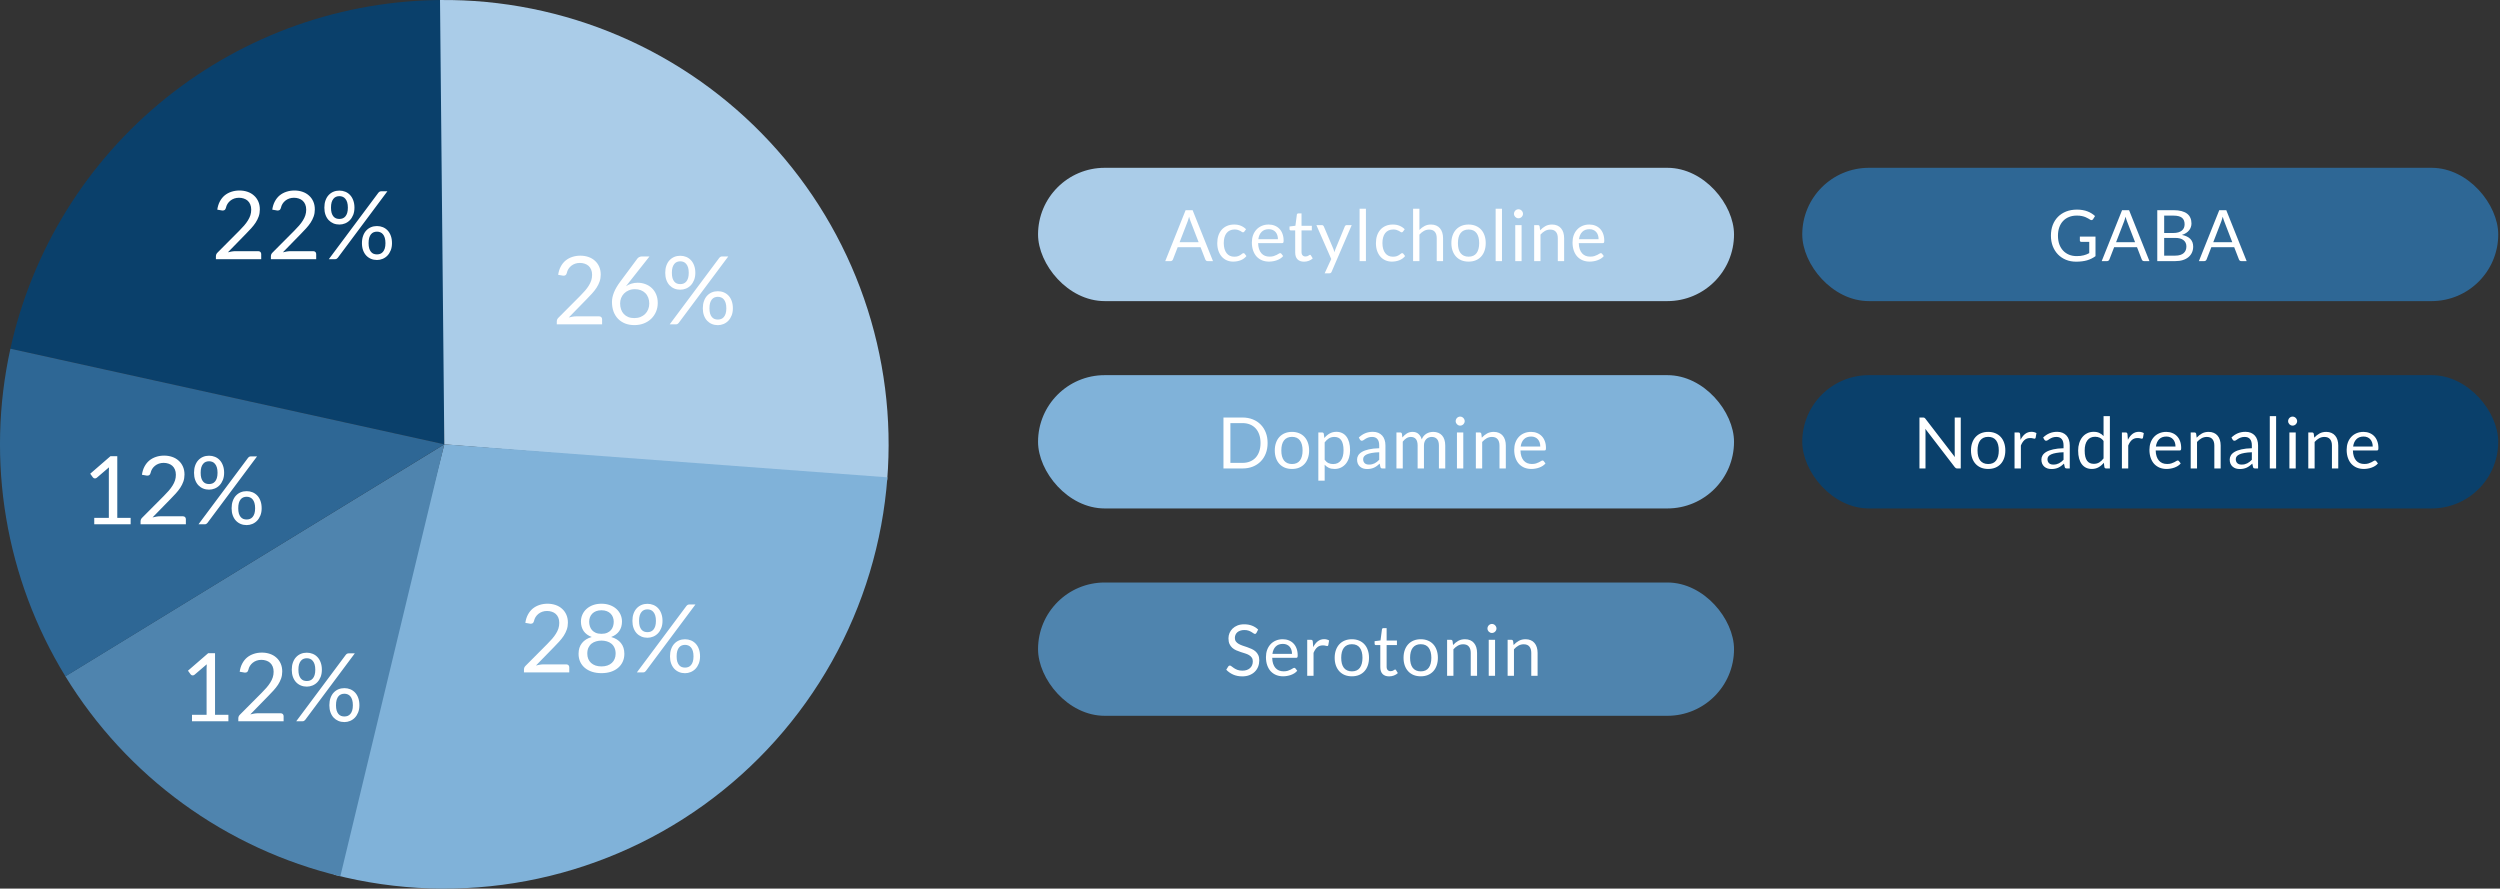
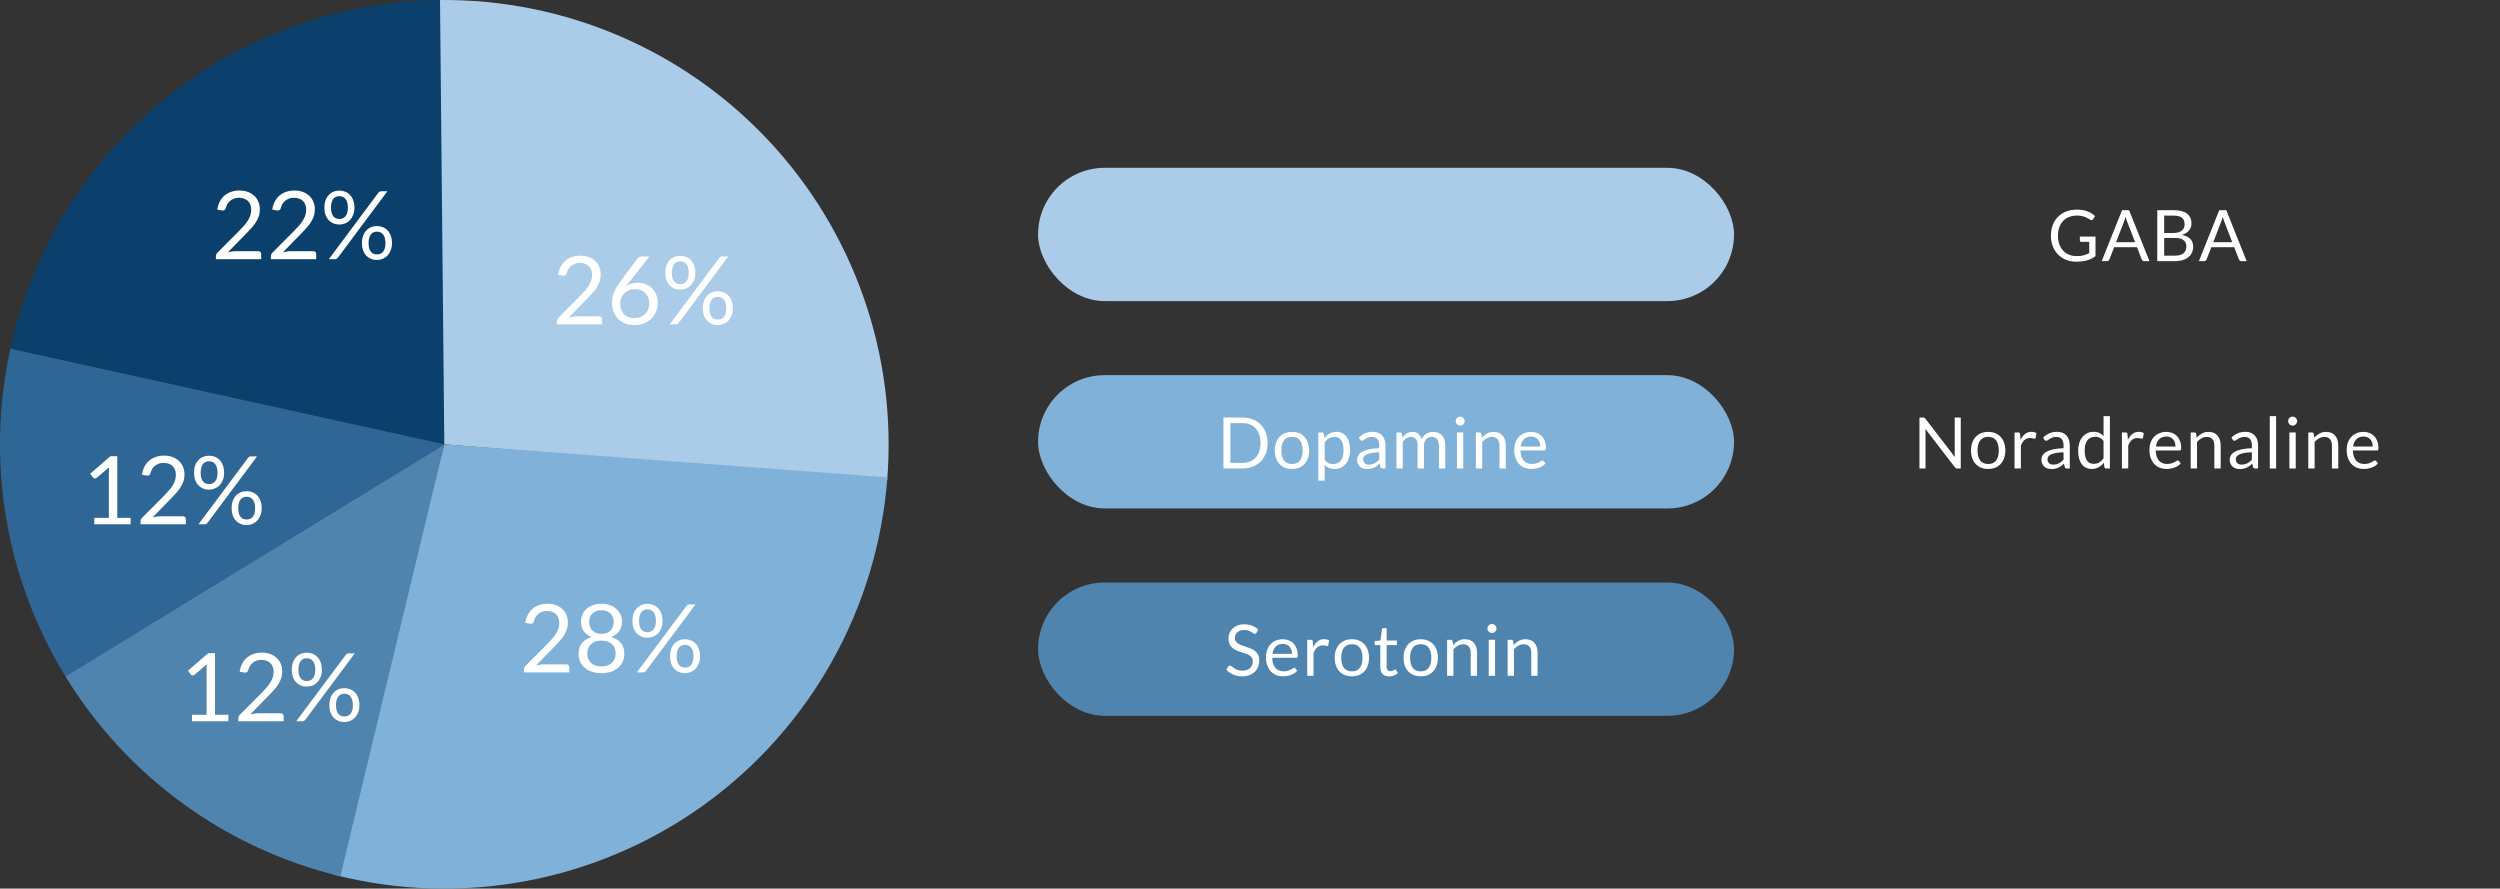
<svg xmlns="http://www.w3.org/2000/svg" width="422" height="150" viewBox="0 0 422 150" fill="none">
  <rect x="0" y="0" width="422" height="150" fill="#333333" stroke="none" />
  <rect x="175.223" y="28.326" width="117.48" height="22.5" rx="11.25" fill="#AACCE8" />
-   <path d="M204.752 44.076H203.852C203.748 44.076 203.664 44.05 203.6 43.998C203.536 43.946 203.488 43.88 203.456 43.8L202.652 41.724H198.794L197.99 43.8C197.962 43.872 197.914 43.936 197.846 43.992C197.778 44.048 197.694 44.076 197.594 44.076H196.694L200.132 35.478H201.314L204.752 44.076ZM199.118 40.884H202.328L200.978 37.386C200.89 37.17 200.804 36.9 200.72 36.576C200.676 36.74 200.632 36.892 200.588 37.032C200.548 37.168 200.508 37.288 200.468 37.392L199.118 40.884ZM210.052 39.078C210.02 39.122 209.988 39.156 209.956 39.18C209.924 39.204 209.878 39.216 209.818 39.216C209.758 39.216 209.692 39.192 209.62 39.144C209.552 39.092 209.464 39.036 209.356 38.976C209.248 38.916 209.116 38.862 208.96 38.814C208.808 38.762 208.62 38.736 208.396 38.736C208.1 38.736 207.838 38.79 207.61 38.898C207.382 39.002 207.19 39.154 207.034 39.354C206.882 39.554 206.766 39.796 206.686 40.08C206.61 40.364 206.572 40.682 206.572 41.034C206.572 41.402 206.614 41.73 206.698 42.018C206.782 42.302 206.9 42.542 207.052 42.738C207.204 42.93 207.388 43.078 207.604 43.182C207.824 43.282 208.07 43.332 208.342 43.332C208.602 43.332 208.816 43.302 208.984 43.242C209.152 43.178 209.292 43.108 209.404 43.032C209.516 42.956 209.608 42.888 209.68 42.828C209.752 42.764 209.824 42.732 209.896 42.732C209.988 42.732 210.056 42.766 210.1 42.834L210.4 43.224C210.136 43.548 209.806 43.786 209.41 43.938C209.014 44.086 208.596 44.16 208.156 44.16C207.776 44.16 207.422 44.09 207.094 43.95C206.77 43.81 206.488 43.608 206.248 43.344C206.008 43.076 205.818 42.748 205.678 42.36C205.542 41.972 205.474 41.53 205.474 41.034C205.474 40.582 205.536 40.164 205.66 39.78C205.788 39.396 205.972 39.066 206.212 38.79C206.456 38.51 206.756 38.292 207.112 38.136C207.468 37.98 207.876 37.902 208.336 37.902C208.76 37.902 209.136 37.972 209.464 38.112C209.792 38.248 210.082 38.442 210.334 38.694L210.052 39.078ZM214.154 37.902C214.518 37.902 214.854 37.964 215.162 38.088C215.47 38.208 215.736 38.384 215.96 38.616C216.184 38.844 216.358 39.128 216.482 39.468C216.61 39.804 216.674 40.188 216.674 40.62C216.674 40.788 216.656 40.9 216.62 40.956C216.584 41.012 216.516 41.04 216.416 41.04H212.372C212.38 41.424 212.432 41.758 212.528 42.042C212.624 42.326 212.756 42.564 212.924 42.756C213.092 42.944 213.292 43.086 213.524 43.182C213.756 43.274 214.016 43.32 214.304 43.32C214.572 43.32 214.802 43.29 214.994 43.23C215.19 43.166 215.358 43.098 215.498 43.026C215.638 42.954 215.754 42.888 215.846 42.828C215.942 42.764 216.024 42.732 216.092 42.732C216.18 42.732 216.248 42.766 216.296 42.834L216.596 43.224C216.464 43.384 216.306 43.524 216.122 43.644C215.938 43.76 215.74 43.856 215.528 43.932C215.32 44.008 215.104 44.064 214.88 44.1C214.656 44.14 214.434 44.16 214.214 44.16C213.794 44.16 213.406 44.09 213.05 43.95C212.698 43.806 212.392 43.598 212.132 43.326C211.876 43.05 211.676 42.71 211.532 42.306C211.388 41.902 211.316 41.438 211.316 40.914C211.316 40.49 211.38 40.094 211.508 39.726C211.64 39.358 211.828 39.04 212.072 38.772C212.316 38.5 212.614 38.288 212.966 38.136C213.318 37.98 213.714 37.902 214.154 37.902ZM214.178 38.688C213.662 38.688 213.256 38.838 212.96 39.138C212.664 39.434 212.48 39.846 212.408 40.374H215.714C215.714 40.126 215.68 39.9 215.612 39.696C215.544 39.488 215.444 39.31 215.312 39.162C215.18 39.01 215.018 38.894 214.826 38.814C214.638 38.73 214.422 38.688 214.178 38.688ZM220.123 44.172C219.643 44.172 219.273 44.038 219.013 43.77C218.757 43.502 218.629 43.116 218.629 42.612V38.892H217.897C217.833 38.892 217.779 38.874 217.735 38.838C217.691 38.798 217.669 38.738 217.669 38.658V38.232L218.665 38.106L218.911 36.228C218.919 36.168 218.945 36.12 218.989 36.084C219.033 36.044 219.089 36.024 219.157 36.024H219.697V38.118H221.437V38.892H219.697V42.54C219.697 42.796 219.759 42.986 219.883 43.11C220.007 43.234 220.167 43.296 220.363 43.296C220.475 43.296 220.571 43.282 220.651 43.254C220.735 43.222 220.807 43.188 220.867 43.152C220.927 43.116 220.977 43.084 221.017 43.056C221.061 43.024 221.099 43.008 221.131 43.008C221.187 43.008 221.237 43.042 221.281 43.11L221.593 43.62C221.409 43.792 221.187 43.928 220.927 44.028C220.667 44.124 220.399 44.172 220.123 44.172ZM224.78 45.87C224.744 45.95 224.698 46.014 224.642 46.062C224.59 46.11 224.508 46.134 224.396 46.134H223.604L224.714 43.722L222.206 37.998H223.13C223.222 37.998 223.294 38.022 223.346 38.07C223.398 38.114 223.436 38.164 223.46 38.22L225.086 42.048C225.122 42.136 225.152 42.224 225.176 42.312C225.204 42.4 225.228 42.49 225.248 42.582C225.276 42.49 225.304 42.4 225.332 42.312C225.36 42.224 225.392 42.134 225.428 42.042L227.006 38.22C227.03 38.156 227.07 38.104 227.126 38.064C227.186 38.02 227.25 37.998 227.318 37.998H228.17L224.78 45.87ZM230.566 35.238V44.076H229.498V35.238H230.566ZM236.835 39.078C236.803 39.122 236.771 39.156 236.739 39.18C236.707 39.204 236.661 39.216 236.601 39.216C236.541 39.216 236.475 39.192 236.403 39.144C236.335 39.092 236.247 39.036 236.139 38.976C236.031 38.916 235.899 38.862 235.743 38.814C235.591 38.762 235.403 38.736 235.179 38.736C234.883 38.736 234.621 38.79 234.393 38.898C234.165 39.002 233.973 39.154 233.817 39.354C233.665 39.554 233.549 39.796 233.469 40.08C233.393 40.364 233.354 40.682 233.354 41.034C233.354 41.402 233.397 41.73 233.481 42.018C233.565 42.302 233.683 42.542 233.835 42.738C233.987 42.93 234.171 43.078 234.387 43.182C234.607 43.282 234.853 43.332 235.125 43.332C235.385 43.332 235.599 43.302 235.767 43.242C235.935 43.178 236.075 43.108 236.187 43.032C236.299 42.956 236.391 42.888 236.463 42.828C236.535 42.764 236.607 42.732 236.679 42.732C236.771 42.732 236.839 42.766 236.883 42.834L237.183 43.224C236.919 43.548 236.589 43.786 236.193 43.938C235.797 44.086 235.379 44.16 234.939 44.16C234.559 44.16 234.205 44.09 233.877 43.95C233.553 43.81 233.271 43.608 233.031 43.344C232.791 43.076 232.601 42.748 232.461 42.36C232.325 41.972 232.257 41.53 232.257 41.034C232.257 40.582 232.319 40.164 232.443 39.78C232.571 39.396 232.755 39.066 232.995 38.79C233.239 38.51 233.539 38.292 233.895 38.136C234.251 37.98 234.659 37.902 235.118 37.902C235.543 37.902 235.919 37.972 236.247 38.112C236.575 38.248 236.865 38.442 237.117 38.694L236.835 39.078ZM238.53 44.076V35.238H239.598V38.814C239.858 38.538 240.146 38.318 240.462 38.154C240.778 37.986 241.142 37.902 241.554 37.902C241.886 37.902 242.178 37.958 242.43 38.07C242.686 38.178 242.898 38.334 243.066 38.538C243.238 38.738 243.368 38.98 243.456 39.264C243.544 39.548 243.588 39.862 243.588 40.206V44.076H242.52V40.206C242.52 39.746 242.414 39.39 242.202 39.138C241.994 38.882 241.674 38.754 241.242 38.754C240.926 38.754 240.63 38.83 240.354 38.982C240.082 39.134 239.83 39.34 239.598 39.6V44.076H238.53ZM247.898 37.902C248.342 37.902 248.742 37.976 249.098 38.124C249.458 38.272 249.762 38.482 250.01 38.754C250.262 39.026 250.454 39.356 250.586 39.744C250.722 40.128 250.79 40.558 250.79 41.034C250.79 41.514 250.722 41.946 250.586 42.33C250.454 42.714 250.262 43.042 250.01 43.314C249.762 43.586 249.458 43.796 249.098 43.944C248.742 44.088 248.342 44.16 247.898 44.16C247.454 44.16 247.052 44.088 246.692 43.944C246.336 43.796 246.032 43.586 245.78 43.314C245.528 43.042 245.334 42.714 245.198 42.33C245.062 41.946 244.994 41.514 244.994 41.034C244.994 40.558 245.062 40.128 245.198 39.744C245.334 39.356 245.528 39.026 245.78 38.754C246.032 38.482 246.336 38.272 246.692 38.124C247.052 37.976 247.454 37.902 247.898 37.902ZM247.898 43.326C248.498 43.326 248.946 43.126 249.242 42.726C249.538 42.322 249.686 41.76 249.686 41.04C249.686 40.316 249.538 39.752 249.242 39.348C248.946 38.944 248.498 38.742 247.898 38.742C247.594 38.742 247.33 38.794 247.106 38.898C246.882 39.002 246.694 39.152 246.542 39.348C246.394 39.544 246.282 39.786 246.206 40.074C246.134 40.358 246.098 40.68 246.098 41.04C246.098 41.4 246.134 41.722 246.206 42.006C246.282 42.29 246.394 42.53 246.542 42.726C246.694 42.918 246.882 43.066 247.106 43.17C247.33 43.274 247.594 43.326 247.898 43.326ZM253.534 35.238V44.076H252.466V35.238H253.534ZM256.844 37.998V44.076H255.776V37.998H256.844ZM257.084 36.09C257.084 36.194 257.062 36.292 257.018 36.384C256.978 36.472 256.922 36.552 256.85 36.624C256.782 36.692 256.702 36.746 256.61 36.786C256.518 36.826 256.42 36.846 256.316 36.846C256.212 36.846 256.114 36.826 256.022 36.786C255.934 36.746 255.854 36.692 255.782 36.624C255.714 36.552 255.66 36.472 255.62 36.384C255.58 36.292 255.56 36.194 255.56 36.09C255.56 35.986 255.58 35.888 255.62 35.796C255.66 35.7 255.714 35.618 255.782 35.55C255.854 35.478 255.934 35.422 256.022 35.382C256.114 35.342 256.212 35.322 256.316 35.322C256.42 35.322 256.518 35.342 256.61 35.382C256.702 35.422 256.782 35.478 256.85 35.55C256.922 35.618 256.978 35.7 257.018 35.796C257.062 35.888 257.084 35.986 257.084 36.09ZM258.967 44.076V37.998H259.603C259.755 37.998 259.851 38.072 259.891 38.22L259.975 38.88C260.239 38.588 260.533 38.352 260.857 38.172C261.185 37.992 261.563 37.902 261.991 37.902C262.323 37.902 262.615 37.958 262.867 38.07C263.123 38.178 263.335 38.334 263.503 38.538C263.675 38.738 263.805 38.98 263.893 39.264C263.981 39.548 264.025 39.862 264.025 40.206V44.076H262.957V40.206C262.957 39.746 262.851 39.39 262.639 39.138C262.431 38.882 262.111 38.754 261.679 38.754C261.363 38.754 261.067 38.83 260.791 38.982C260.519 39.134 260.267 39.34 260.035 39.6V44.076H258.967ZM268.281 37.902C268.645 37.902 268.981 37.964 269.289 38.088C269.597 38.208 269.863 38.384 270.087 38.616C270.311 38.844 270.485 39.128 270.609 39.468C270.737 39.804 270.801 40.188 270.801 40.62C270.801 40.788 270.783 40.9 270.747 40.956C270.711 41.012 270.643 41.04 270.543 41.04H266.499C266.507 41.424 266.559 41.758 266.655 42.042C266.751 42.326 266.883 42.564 267.051 42.756C267.219 42.944 267.419 43.086 267.651 43.182C267.883 43.274 268.143 43.32 268.431 43.32C268.699 43.32 268.929 43.29 269.121 43.23C269.317 43.166 269.485 43.098 269.625 43.026C269.765 42.954 269.881 42.888 269.973 42.828C270.069 42.764 270.151 42.732 270.219 42.732C270.307 42.732 270.375 42.766 270.423 42.834L270.723 43.224C270.591 43.384 270.433 43.524 270.249 43.644C270.065 43.76 269.867 43.856 269.655 43.932C269.447 44.008 269.231 44.064 269.007 44.1C268.783 44.14 268.561 44.16 268.341 44.16C267.921 44.16 267.533 44.09 267.177 43.95C266.825 43.806 266.519 43.598 266.259 43.326C266.003 43.05 265.803 42.71 265.659 42.306C265.515 41.902 265.443 41.438 265.443 40.914C265.443 40.49 265.507 40.094 265.635 39.726C265.767 39.358 265.955 39.04 266.199 38.772C266.443 38.5 266.741 38.288 267.093 38.136C267.445 37.98 267.841 37.902 268.281 37.902ZM268.305 38.688C267.789 38.688 267.383 38.838 267.087 39.138C266.791 39.434 266.607 39.846 266.535 40.374H269.841C269.841 40.126 269.807 39.9 269.739 39.696C269.671 39.488 269.571 39.31 269.439 39.162C269.307 39.01 269.145 38.894 268.953 38.814C268.765 38.73 268.549 38.688 268.305 38.688Z" fill="white" />
-   <rect x="304.223" y="28.326" width="117.48" height="22.5" rx="11.25" fill="#2E6795" />
  <path d="M350.534 43.23C350.766 43.23 350.978 43.22 351.17 43.2C351.366 43.176 351.55 43.142 351.722 43.098C351.894 43.054 352.056 43.002 352.208 42.942C352.36 42.878 352.512 42.806 352.664 42.726V40.83H351.332C351.256 40.83 351.194 40.808 351.146 40.764C351.102 40.72 351.08 40.666 351.08 40.602V39.942H353.72V43.242C353.504 43.398 353.278 43.534 353.042 43.65C352.81 43.766 352.56 43.864 352.292 43.944C352.028 44.02 351.744 44.076 351.44 44.112C351.136 44.152 350.806 44.172 350.45 44.172C349.826 44.172 349.254 44.066 348.734 43.854C348.214 43.638 347.766 43.338 347.39 42.954C347.014 42.566 346.72 42.102 346.508 41.562C346.3 41.022 346.196 40.428 346.196 39.78C346.196 39.124 346.298 38.526 346.502 37.986C346.71 37.446 347.004 36.984 347.384 36.6C347.768 36.212 348.23 35.912 348.77 35.7C349.314 35.488 349.922 35.382 350.594 35.382C350.934 35.382 351.25 35.408 351.542 35.46C351.834 35.508 352.104 35.58 352.352 35.676C352.604 35.768 352.836 35.882 353.048 36.018C353.26 36.15 353.458 36.3 353.642 36.468L353.312 36.996C353.244 37.104 353.156 37.158 353.048 37.158C352.984 37.158 352.914 37.136 352.838 37.092C352.738 37.036 352.626 36.968 352.502 36.888C352.378 36.808 352.226 36.732 352.046 36.66C351.87 36.584 351.66 36.52 351.416 36.468C351.176 36.416 350.89 36.39 350.558 36.39C350.074 36.39 349.636 36.47 349.244 36.63C348.852 36.786 348.518 37.012 348.242 37.308C347.966 37.6 347.754 37.956 347.606 38.376C347.458 38.792 347.384 39.26 347.384 39.78C347.384 40.324 347.46 40.81 347.612 41.238C347.768 41.662 347.986 42.022 348.266 42.318C348.546 42.614 348.878 42.84 349.262 42.996C349.646 43.152 350.07 43.23 350.534 43.23ZM362.826 44.076H361.926C361.822 44.076 361.738 44.05 361.674 43.998C361.61 43.946 361.562 43.88 361.53 43.8L360.726 41.724H356.868L356.064 43.8C356.036 43.872 355.988 43.936 355.92 43.992C355.852 44.048 355.768 44.076 355.668 44.076H354.768L358.206 35.478H359.388L362.826 44.076ZM357.192 40.884H360.402L359.052 37.386C358.964 37.17 358.878 36.9 358.794 36.576C358.75 36.74 358.706 36.892 358.662 37.032C358.622 37.168 358.582 37.288 358.542 37.392L357.192 40.884ZM364.148 44.076V35.478H366.89C367.418 35.478 367.872 35.53 368.252 35.634C368.636 35.738 368.95 35.886 369.194 36.078C369.442 36.27 369.624 36.506 369.74 36.786C369.86 37.062 369.92 37.374 369.92 37.722C369.92 37.934 369.886 38.138 369.818 38.334C369.754 38.53 369.654 38.712 369.518 38.88C369.386 39.048 369.218 39.198 369.014 39.33C368.814 39.462 368.578 39.57 368.306 39.654C368.934 39.778 369.408 40.004 369.728 40.332C370.048 40.66 370.208 41.092 370.208 41.628C370.208 41.992 370.14 42.324 370.004 42.624C369.872 42.924 369.676 43.182 369.416 43.398C369.16 43.614 368.844 43.782 368.468 43.902C368.096 44.018 367.67 44.076 367.19 44.076H364.148ZM365.312 40.158V43.152H367.172C367.504 43.152 367.788 43.114 368.024 43.038C368.264 42.962 368.46 42.856 368.612 42.72C368.768 42.58 368.882 42.416 368.954 42.228C369.026 42.036 369.062 41.826 369.062 41.598C369.062 41.154 368.904 40.804 368.588 40.548C368.276 40.288 367.802 40.158 367.166 40.158H365.312ZM365.312 39.33H366.848C367.176 39.33 367.46 39.294 367.7 39.222C367.94 39.15 368.138 39.05 368.294 38.922C368.454 38.794 368.572 38.64 368.648 38.46C368.724 38.276 368.762 38.076 368.762 37.86C368.762 37.356 368.61 36.986 368.306 36.75C368.002 36.514 367.53 36.396 366.89 36.396H365.312V39.33ZM379.232 44.076H378.332C378.228 44.076 378.144 44.05 378.08 43.998C378.016 43.946 377.968 43.88 377.936 43.8L377.132 41.724H373.274L372.47 43.8C372.442 43.872 372.394 43.936 372.326 43.992C372.258 44.048 372.174 44.076 372.074 44.076H371.174L374.612 35.478H375.794L379.232 44.076ZM373.598 40.884H376.808L375.458 37.386C375.37 37.17 375.284 36.9 375.2 36.576C375.156 36.74 375.112 36.892 375.068 37.032C375.028 37.168 374.988 37.288 374.948 37.392L373.598 40.884Z" fill="white" />
  <rect x="175.223" y="63.326" width="117.48" height="22.5" rx="11.25" fill="#80B2D9" />
  <path d="M213.972 74.78C213.972 75.424 213.87 76.01 213.666 76.538C213.462 77.066 213.174 77.518 212.802 77.894C212.43 78.27 211.984 78.562 211.464 78.77C210.944 78.974 210.368 79.076 209.736 79.076H206.52V70.478H209.736C210.368 70.478 210.944 70.582 211.464 70.79C211.984 70.994 212.43 71.286 212.802 71.666C213.174 72.042 213.462 72.494 213.666 73.022C213.87 73.55 213.972 74.136 213.972 74.78ZM212.778 74.78C212.778 74.252 212.706 73.78 212.562 73.364C212.418 72.948 212.214 72.596 211.95 72.308C211.686 72.02 211.366 71.8 210.99 71.648C210.614 71.496 210.196 71.42 209.736 71.42H207.69V78.134H209.736C210.196 78.134 210.614 78.058 210.99 77.906C211.366 77.754 211.686 77.536 211.95 77.252C212.214 76.964 212.418 76.612 212.562 76.196C212.706 75.78 212.778 75.308 212.778 74.78ZM218.088 72.902C218.532 72.902 218.932 72.976 219.288 73.124C219.648 73.272 219.952 73.482 220.2 73.754C220.452 74.026 220.644 74.356 220.776 74.744C220.912 75.128 220.98 75.558 220.98 76.034C220.98 76.514 220.912 76.946 220.776 77.33C220.644 77.714 220.452 78.042 220.2 78.314C219.952 78.586 219.648 78.796 219.288 78.944C218.932 79.088 218.532 79.16 218.088 79.16C217.644 79.16 217.242 79.088 216.882 78.944C216.526 78.796 216.222 78.586 215.97 78.314C215.718 78.042 215.524 77.714 215.388 77.33C215.252 76.946 215.184 76.514 215.184 76.034C215.184 75.558 215.252 75.128 215.388 74.744C215.524 74.356 215.718 74.026 215.97 73.754C216.222 73.482 216.526 73.272 216.882 73.124C217.242 72.976 217.644 72.902 218.088 72.902ZM218.088 78.326C218.688 78.326 219.136 78.126 219.432 77.726C219.728 77.322 219.876 76.76 219.876 76.04C219.876 75.316 219.728 74.752 219.432 74.348C219.136 73.944 218.688 73.742 218.088 73.742C217.784 73.742 217.52 73.794 217.296 73.898C217.072 74.002 216.884 74.152 216.732 74.348C216.584 74.544 216.472 74.786 216.396 75.074C216.324 75.358 216.288 75.68 216.288 76.04C216.288 76.4 216.324 76.722 216.396 77.006C216.472 77.29 216.584 77.53 216.732 77.726C216.884 77.918 217.072 78.066 217.296 78.17C217.52 78.274 217.784 78.326 218.088 78.326ZM222.536 81.134V72.998H223.172C223.324 72.998 223.42 73.072 223.46 73.22L223.55 73.94C223.81 73.624 224.106 73.37 224.438 73.178C224.774 72.986 225.16 72.89 225.596 72.89C225.944 72.89 226.26 72.958 226.544 73.094C226.828 73.226 227.07 73.424 227.27 73.688C227.47 73.948 227.624 74.272 227.732 74.66C227.84 75.048 227.894 75.494 227.894 75.998C227.894 76.446 227.834 76.864 227.714 77.252C227.594 77.636 227.422 77.97 227.198 78.254C226.974 78.534 226.698 78.756 226.37 78.92C226.046 79.08 225.68 79.16 225.272 79.16C224.896 79.16 224.574 79.098 224.306 78.974C224.042 78.85 223.808 78.674 223.604 78.446V81.134H222.536ZM225.242 73.754C224.894 73.754 224.588 73.834 224.324 73.994C224.064 74.154 223.824 74.38 223.604 74.672V77.612C223.8 77.876 224.014 78.062 224.246 78.17C224.482 78.278 224.744 78.332 225.032 78.332C225.596 78.332 226.03 78.13 226.334 77.726C226.638 77.322 226.79 76.746 226.79 75.998C226.79 75.602 226.754 75.262 226.682 74.978C226.614 74.694 226.514 74.462 226.382 74.282C226.25 74.098 226.088 73.964 225.896 73.88C225.704 73.796 225.486 73.754 225.242 73.754ZM233.861 79.076H233.387C233.283 79.076 233.199 79.06 233.135 79.028C233.071 78.996 233.029 78.928 233.009 78.824L232.889 78.26C232.729 78.404 232.573 78.534 232.421 78.65C232.269 78.762 232.109 78.858 231.941 78.938C231.773 79.014 231.593 79.072 231.401 79.112C231.213 79.152 231.003 79.172 230.771 79.172C230.535 79.172 230.313 79.14 230.105 79.076C229.901 79.008 229.723 78.908 229.571 78.776C229.419 78.644 229.297 78.478 229.205 78.278C229.117 78.074 229.073 77.834 229.073 77.558C229.073 77.318 229.139 77.088 229.271 76.868C229.403 76.644 229.615 76.446 229.907 76.274C230.203 76.102 230.589 75.962 231.065 75.854C231.541 75.742 232.123 75.678 232.811 75.662V75.188C232.811 74.716 232.709 74.36 232.505 74.12C232.305 73.876 232.007 73.754 231.611 73.754C231.351 73.754 231.131 73.788 230.951 73.856C230.775 73.92 230.621 73.994 230.489 74.078C230.361 74.158 230.249 74.232 230.153 74.3C230.061 74.364 229.969 74.396 229.877 74.396C229.805 74.396 229.741 74.378 229.685 74.342C229.633 74.302 229.591 74.254 229.559 74.198L229.367 73.856C229.703 73.532 230.065 73.29 230.453 73.13C230.841 72.97 231.271 72.89 231.743 72.89C232.083 72.89 232.385 72.946 232.649 73.058C232.913 73.17 233.135 73.326 233.315 73.526C233.495 73.726 233.631 73.968 233.723 74.252C233.815 74.536 233.861 74.848 233.861 75.188V79.076ZM231.089 78.422C231.277 78.422 231.449 78.404 231.605 78.368C231.761 78.328 231.907 78.274 232.043 78.206C232.183 78.134 232.315 78.048 232.439 77.948C232.567 77.848 232.691 77.734 232.811 77.606V76.34C232.319 76.356 231.901 76.396 231.557 76.46C231.213 76.52 230.933 76.6 230.717 76.7C230.501 76.8 230.343 76.918 230.243 77.054C230.147 77.19 230.099 77.342 230.099 77.51C230.099 77.67 230.125 77.808 230.177 77.924C230.229 78.04 230.299 78.136 230.387 78.212C230.475 78.284 230.579 78.338 230.699 78.374C230.819 78.406 230.949 78.422 231.089 78.422ZM235.719 79.076V72.998H236.355C236.507 72.998 236.603 73.072 236.643 73.22L236.721 73.844C236.945 73.568 237.195 73.342 237.471 73.166C237.751 72.99 238.075 72.902 238.443 72.902C238.855 72.902 239.187 73.016 239.439 73.244C239.695 73.472 239.879 73.78 239.991 74.168C240.075 73.948 240.185 73.758 240.321 73.598C240.461 73.438 240.617 73.306 240.789 73.202C240.961 73.098 241.143 73.022 241.335 72.974C241.531 72.926 241.729 72.902 241.929 72.902C242.249 72.902 242.533 72.954 242.781 73.058C243.033 73.158 243.245 73.306 243.417 73.502C243.593 73.698 243.727 73.94 243.819 74.228C243.911 74.512 243.957 74.838 243.957 75.206V79.076H242.889V75.206C242.889 74.73 242.785 74.37 242.577 74.126C242.369 73.878 242.067 73.754 241.671 73.754C241.495 73.754 241.327 73.786 241.167 73.85C241.011 73.91 240.873 74 240.753 74.12C240.633 74.24 240.537 74.392 240.465 74.576C240.397 74.756 240.363 74.966 240.363 75.206V79.076H239.295V75.206C239.295 74.718 239.197 74.354 239.001 74.114C238.805 73.874 238.519 73.754 238.143 73.754C237.879 73.754 237.633 73.826 237.405 73.97C237.181 74.11 236.975 74.302 236.787 74.546V79.076H235.719ZM247.002 72.998V79.076H245.934V72.998H247.002ZM247.242 71.09C247.242 71.194 247.22 71.292 247.176 71.384C247.136 71.472 247.08 71.552 247.008 71.624C246.94 71.692 246.86 71.746 246.768 71.786C246.676 71.826 246.578 71.846 246.474 71.846C246.37 71.846 246.272 71.826 246.18 71.786C246.092 71.746 246.012 71.692 245.94 71.624C245.872 71.552 245.818 71.472 245.778 71.384C245.738 71.292 245.718 71.194 245.718 71.09C245.718 70.986 245.738 70.888 245.778 70.796C245.818 70.7 245.872 70.618 245.94 70.55C246.012 70.478 246.092 70.422 246.18 70.382C246.272 70.342 246.37 70.322 246.474 70.322C246.578 70.322 246.676 70.342 246.768 70.382C246.86 70.422 246.94 70.478 247.008 70.55C247.08 70.618 247.136 70.7 247.176 70.796C247.22 70.888 247.242 70.986 247.242 71.09ZM249.124 79.076V72.998H249.76C249.912 72.998 250.008 73.072 250.048 73.22L250.132 73.88C250.396 73.588 250.69 73.352 251.014 73.172C251.342 72.992 251.72 72.902 252.148 72.902C252.48 72.902 252.772 72.958 253.024 73.07C253.28 73.178 253.492 73.334 253.66 73.538C253.832 73.738 253.962 73.98 254.05 74.264C254.138 74.548 254.182 74.862 254.182 75.206V79.076H253.114V75.206C253.114 74.746 253.008 74.39 252.796 74.138C252.588 73.882 252.268 73.754 251.836 73.754C251.52 73.754 251.224 73.83 250.948 73.982C250.676 74.134 250.424 74.34 250.192 74.6V79.076H249.124ZM258.438 72.902C258.802 72.902 259.138 72.964 259.446 73.088C259.754 73.208 260.02 73.384 260.244 73.616C260.468 73.844 260.642 74.128 260.766 74.468C260.894 74.804 260.958 75.188 260.958 75.62C260.958 75.788 260.94 75.9 260.904 75.956C260.868 76.012 260.8 76.04 260.7 76.04H256.656C256.664 76.424 256.716 76.758 256.812 77.042C256.908 77.326 257.04 77.564 257.208 77.756C257.376 77.944 257.576 78.086 257.808 78.182C258.04 78.274 258.3 78.32 258.588 78.32C258.856 78.32 259.086 78.29 259.278 78.23C259.474 78.166 259.642 78.098 259.782 78.026C259.922 77.954 260.038 77.888 260.13 77.828C260.226 77.764 260.308 77.732 260.376 77.732C260.464 77.732 260.532 77.766 260.58 77.834L260.88 78.224C260.748 78.384 260.59 78.524 260.406 78.644C260.222 78.76 260.024 78.856 259.812 78.932C259.604 79.008 259.388 79.064 259.164 79.1C258.94 79.14 258.718 79.16 258.498 79.16C258.078 79.16 257.69 79.09 257.334 78.95C256.982 78.806 256.676 78.598 256.416 78.326C256.16 78.05 255.96 77.71 255.816 77.306C255.672 76.902 255.6 76.438 255.6 75.914C255.6 75.49 255.664 75.094 255.792 74.726C255.924 74.358 256.112 74.04 256.356 73.772C256.6 73.5 256.898 73.288 257.25 73.136C257.602 72.98 257.998 72.902 258.438 72.902ZM258.462 73.688C257.946 73.688 257.54 73.838 257.244 74.138C256.948 74.434 256.764 74.846 256.692 75.374H259.998C259.998 75.126 259.964 74.9 259.896 74.696C259.828 74.488 259.728 74.31 259.596 74.162C259.464 74.01 259.302 73.894 259.11 73.814C258.922 73.73 258.706 73.688 258.462 73.688Z" fill="white" />
-   <rect x="304.223" y="63.326" width="117.48" height="22.5" rx="11.25" fill="#0A406B" />
  <path d="M324.604 70.478C324.708 70.478 324.784 70.492 324.832 70.52C324.884 70.544 324.942 70.596 325.006 70.676L329.986 77.156C329.974 77.052 329.966 76.952 329.962 76.856C329.958 76.756 329.956 76.66 329.956 76.568V70.478H330.976V79.076H330.388C330.296 79.076 330.218 79.06 330.154 79.028C330.094 78.996 330.034 78.942 329.974 78.866L325 72.392C325.008 72.492 325.014 72.59 325.018 72.686C325.022 72.782 325.024 72.87 325.024 72.95V79.076H324.004V70.478H324.604ZM335.607 72.902C336.051 72.902 336.451 72.976 336.807 73.124C337.167 73.272 337.471 73.482 337.719 73.754C337.971 74.026 338.163 74.356 338.295 74.744C338.431 75.128 338.499 75.558 338.499 76.034C338.499 76.514 338.431 76.946 338.295 77.33C338.163 77.714 337.971 78.042 337.719 78.314C337.471 78.586 337.167 78.796 336.807 78.944C336.451 79.088 336.051 79.16 335.607 79.16C335.163 79.16 334.761 79.088 334.401 78.944C334.045 78.796 333.741 78.586 333.489 78.314C333.237 78.042 333.043 77.714 332.907 77.33C332.771 76.946 332.703 76.514 332.703 76.034C332.703 75.558 332.771 75.128 332.907 74.744C333.043 74.356 333.237 74.026 333.489 73.754C333.741 73.482 334.045 73.272 334.401 73.124C334.761 72.976 335.163 72.902 335.607 72.902ZM335.607 78.326C336.207 78.326 336.655 78.126 336.951 77.726C337.247 77.322 337.395 76.76 337.395 76.04C337.395 75.316 337.247 74.752 336.951 74.348C336.655 73.944 336.207 73.742 335.607 73.742C335.303 73.742 335.039 73.794 334.815 73.898C334.591 74.002 334.403 74.152 334.251 74.348C334.103 74.544 333.991 74.786 333.915 75.074C333.843 75.358 333.807 75.68 333.807 76.04C333.807 76.4 333.843 76.722 333.915 77.006C333.991 77.29 334.103 77.53 334.251 77.726C334.403 77.918 334.591 78.066 334.815 78.17C335.039 78.274 335.303 78.326 335.607 78.326ZM340.055 79.076V72.998H340.667C340.783 72.998 340.863 73.02 340.907 73.064C340.951 73.108 340.981 73.184 340.997 73.292L341.069 74.24C341.277 73.816 341.533 73.486 341.837 73.25C342.145 73.01 342.505 72.89 342.917 72.89C343.085 72.89 343.237 72.91 343.373 72.95C343.509 72.986 343.635 73.038 343.751 73.106L343.613 73.904C343.585 74.004 343.523 74.054 343.427 74.054C343.371 74.054 343.285 74.036 343.169 74C343.053 73.96 342.891 73.94 342.683 73.94C342.311 73.94 341.999 74.048 341.747 74.264C341.499 74.48 341.291 74.794 341.123 75.206V79.076H340.055ZM349.376 79.076H348.902C348.798 79.076 348.714 79.06 348.65 79.028C348.586 78.996 348.544 78.928 348.524 78.824L348.404 78.26C348.244 78.404 348.088 78.534 347.936 78.65C347.784 78.762 347.624 78.858 347.456 78.938C347.288 79.014 347.108 79.072 346.916 79.112C346.728 79.152 346.518 79.172 346.286 79.172C346.05 79.172 345.828 79.14 345.62 79.076C345.416 79.008 345.238 78.908 345.086 78.776C344.934 78.644 344.812 78.478 344.72 78.278C344.632 78.074 344.588 77.834 344.588 77.558C344.588 77.318 344.654 77.088 344.786 76.868C344.918 76.644 345.13 76.446 345.422 76.274C345.718 76.102 346.104 75.962 346.58 75.854C347.056 75.742 347.638 75.678 348.326 75.662V75.188C348.326 74.716 348.224 74.36 348.02 74.12C347.82 73.876 347.522 73.754 347.126 73.754C346.866 73.754 346.646 73.788 346.466 73.856C346.29 73.92 346.136 73.994 346.004 74.078C345.876 74.158 345.764 74.232 345.668 74.3C345.576 74.364 345.484 74.396 345.392 74.396C345.32 74.396 345.256 74.378 345.2 74.342C345.148 74.302 345.106 74.254 345.074 74.198L344.882 73.856C345.218 73.532 345.58 73.29 345.968 73.13C346.356 72.97 346.786 72.89 347.258 72.89C347.598 72.89 347.9 72.946 348.164 73.058C348.428 73.17 348.65 73.326 348.83 73.526C349.01 73.726 349.146 73.968 349.238 74.252C349.33 74.536 349.376 74.848 349.376 75.188V79.076ZM346.604 78.422C346.792 78.422 346.964 78.404 347.12 78.368C347.276 78.328 347.422 78.274 347.558 78.206C347.698 78.134 347.83 78.048 347.954 77.948C348.082 77.848 348.206 77.734 348.326 77.606V76.34C347.834 76.356 347.416 76.396 347.072 76.46C346.728 76.52 346.448 76.6 346.232 76.7C346.016 76.8 345.858 76.918 345.758 77.054C345.662 77.19 345.614 77.342 345.614 77.51C345.614 77.67 345.64 77.808 345.692 77.924C345.744 78.04 345.814 78.136 345.902 78.212C345.99 78.284 346.094 78.338 346.214 78.374C346.334 78.406 346.464 78.422 346.604 78.422ZM355.512 79.076C355.36 79.076 355.264 79.002 355.224 78.854L355.128 78.116C354.868 78.432 354.57 78.686 354.234 78.878C353.902 79.066 353.52 79.16 353.088 79.16C352.74 79.16 352.424 79.094 352.14 78.962C351.856 78.826 351.614 78.628 351.414 78.368C351.214 78.108 351.06 77.784 350.952 77.396C350.844 77.008 350.79 76.562 350.79 76.058C350.79 75.61 350.85 75.194 350.97 74.81C351.09 74.422 351.262 74.086 351.486 73.802C351.714 73.518 351.99 73.296 352.314 73.136C352.638 72.972 353.006 72.89 353.418 72.89C353.79 72.89 354.108 72.954 354.372 73.082C354.636 73.206 354.872 73.382 355.08 73.61V70.238H356.148V79.076H355.512ZM353.442 78.296C353.79 78.296 354.094 78.216 354.354 78.056C354.618 77.896 354.86 77.67 355.08 77.378V74.438C354.884 74.174 354.668 73.99 354.432 73.886C354.2 73.778 353.942 73.724 353.658 73.724C353.09 73.724 352.654 73.926 352.35 74.33C352.046 74.734 351.894 75.31 351.894 76.058C351.894 76.454 351.928 76.794 351.996 77.078C352.064 77.358 352.164 77.59 352.296 77.774C352.428 77.954 352.59 78.086 352.782 78.17C352.974 78.254 353.194 78.296 353.442 78.296ZM358.177 79.076V72.998H358.789C358.905 72.998 358.985 73.02 359.029 73.064C359.073 73.108 359.103 73.184 359.119 73.292L359.191 74.24C359.399 73.816 359.655 73.486 359.959 73.25C360.267 73.01 360.627 72.89 361.039 72.89C361.207 72.89 361.359 72.91 361.495 72.95C361.631 72.986 361.757 73.038 361.873 73.106L361.735 73.904C361.707 74.004 361.645 74.054 361.549 74.054C361.493 74.054 361.407 74.036 361.291 74C361.175 73.96 361.013 73.94 360.805 73.94C360.433 73.94 360.121 74.048 359.869 74.264C359.621 74.48 359.413 74.794 359.245 75.206V79.076H358.177ZM365.663 72.902C366.027 72.902 366.363 72.964 366.671 73.088C366.979 73.208 367.245 73.384 367.469 73.616C367.693 73.844 367.867 74.128 367.991 74.468C368.119 74.804 368.183 75.188 368.183 75.62C368.183 75.788 368.165 75.9 368.129 75.956C368.093 76.012 368.025 76.04 367.925 76.04H363.881C363.889 76.424 363.941 76.758 364.037 77.042C364.133 77.326 364.265 77.564 364.433 77.756C364.601 77.944 364.801 78.086 365.033 78.182C365.265 78.274 365.525 78.32 365.813 78.32C366.081 78.32 366.311 78.29 366.503 78.23C366.699 78.166 366.867 78.098 367.007 78.026C367.147 77.954 367.263 77.888 367.355 77.828C367.451 77.764 367.533 77.732 367.601 77.732C367.689 77.732 367.757 77.766 367.805 77.834L368.105 78.224C367.973 78.384 367.815 78.524 367.631 78.644C367.447 78.76 367.249 78.856 367.037 78.932C366.829 79.008 366.613 79.064 366.389 79.1C366.165 79.14 365.943 79.16 365.723 79.16C365.303 79.16 364.915 79.09 364.559 78.95C364.207 78.806 363.901 78.598 363.641 78.326C363.385 78.05 363.185 77.71 363.041 77.306C362.897 76.902 362.825 76.438 362.825 75.914C362.825 75.49 362.889 75.094 363.017 74.726C363.149 74.358 363.337 74.04 363.581 73.772C363.825 73.5 364.123 73.288 364.475 73.136C364.827 72.98 365.223 72.902 365.663 72.902ZM365.687 73.688C365.171 73.688 364.765 73.838 364.469 74.138C364.173 74.434 363.989 74.846 363.917 75.374H367.223C367.223 75.126 367.189 74.9 367.121 74.696C367.053 74.488 366.953 74.31 366.821 74.162C366.689 74.01 366.527 73.894 366.335 73.814C366.147 73.73 365.931 73.688 365.687 73.688ZM369.79 79.076V72.998H370.426C370.578 72.998 370.674 73.072 370.714 73.22L370.798 73.88C371.062 73.588 371.356 73.352 371.68 73.172C372.008 72.992 372.386 72.902 372.814 72.902C373.146 72.902 373.438 72.958 373.69 73.07C373.946 73.178 374.158 73.334 374.326 73.538C374.498 73.738 374.628 73.98 374.716 74.264C374.804 74.548 374.848 74.862 374.848 75.206V79.076H373.78V75.206C373.78 74.746 373.674 74.39 373.462 74.138C373.254 73.882 372.934 73.754 372.502 73.754C372.186 73.754 371.89 73.83 371.614 73.982C371.342 74.134 371.09 74.34 370.858 74.6V79.076H369.79ZM381.162 79.076H380.688C380.584 79.076 380.5 79.06 380.436 79.028C380.372 78.996 380.33 78.928 380.31 78.824L380.19 78.26C380.03 78.404 379.874 78.534 379.722 78.65C379.57 78.762 379.41 78.858 379.242 78.938C379.074 79.014 378.894 79.072 378.702 79.112C378.514 79.152 378.304 79.172 378.072 79.172C377.836 79.172 377.614 79.14 377.406 79.076C377.202 79.008 377.024 78.908 376.872 78.776C376.72 78.644 376.598 78.478 376.506 78.278C376.418 78.074 376.374 77.834 376.374 77.558C376.374 77.318 376.44 77.088 376.572 76.868C376.704 76.644 376.916 76.446 377.208 76.274C377.504 76.102 377.89 75.962 378.366 75.854C378.842 75.742 379.424 75.678 380.112 75.662V75.188C380.112 74.716 380.01 74.36 379.806 74.12C379.606 73.876 379.308 73.754 378.912 73.754C378.652 73.754 378.432 73.788 378.252 73.856C378.076 73.92 377.922 73.994 377.79 74.078C377.662 74.158 377.55 74.232 377.454 74.3C377.362 74.364 377.27 74.396 377.178 74.396C377.106 74.396 377.042 74.378 376.986 74.342C376.934 74.302 376.892 74.254 376.86 74.198L376.668 73.856C377.004 73.532 377.366 73.29 377.754 73.13C378.142 72.97 378.572 72.89 379.044 72.89C379.384 72.89 379.686 72.946 379.95 73.058C380.214 73.17 380.436 73.326 380.616 73.526C380.796 73.726 380.932 73.968 381.024 74.252C381.116 74.536 381.162 74.848 381.162 75.188V79.076ZM378.39 78.422C378.578 78.422 378.75 78.404 378.906 78.368C379.062 78.328 379.208 78.274 379.344 78.206C379.484 78.134 379.616 78.048 379.74 77.948C379.868 77.848 379.992 77.734 380.112 77.606V76.34C379.62 76.356 379.202 76.396 378.858 76.46C378.514 76.52 378.234 76.6 378.018 76.7C377.802 76.8 377.644 76.918 377.544 77.054C377.448 77.19 377.4 77.342 377.4 77.51C377.4 77.67 377.426 77.808 377.478 77.924C377.53 78.04 377.6 78.136 377.688 78.212C377.776 78.284 377.88 78.338 378 78.374C378.12 78.406 378.25 78.422 378.39 78.422ZM384.208 70.238V79.076H383.14V70.238H384.208ZM387.518 72.998V79.076H386.45V72.998H387.518ZM387.758 71.09C387.758 71.194 387.736 71.292 387.692 71.384C387.652 71.472 387.596 71.552 387.524 71.624C387.456 71.692 387.376 71.746 387.284 71.786C387.192 71.826 387.094 71.846 386.99 71.846C386.886 71.846 386.788 71.826 386.696 71.786C386.608 71.746 386.528 71.692 386.456 71.624C386.388 71.552 386.334 71.472 386.294 71.384C386.254 71.292 386.234 71.194 386.234 71.09C386.234 70.986 386.254 70.888 386.294 70.796C386.334 70.7 386.388 70.618 386.456 70.55C386.528 70.478 386.608 70.422 386.696 70.382C386.788 70.342 386.886 70.322 386.99 70.322C387.094 70.322 387.192 70.342 387.284 70.382C387.376 70.422 387.456 70.478 387.524 70.55C387.596 70.618 387.652 70.7 387.692 70.796C387.736 70.888 387.758 70.986 387.758 71.09ZM389.64 79.076V72.998H390.276C390.428 72.998 390.524 73.072 390.564 73.22L390.648 73.88C390.912 73.588 391.206 73.352 391.53 73.172C391.858 72.992 392.236 72.902 392.664 72.902C392.996 72.902 393.288 72.958 393.54 73.07C393.796 73.178 394.008 73.334 394.176 73.538C394.348 73.738 394.478 73.98 394.566 74.264C394.654 74.548 394.698 74.862 394.698 75.206V79.076H393.63V75.206C393.63 74.746 393.524 74.39 393.312 74.138C393.104 73.882 392.784 73.754 392.352 73.754C392.036 73.754 391.74 73.83 391.464 73.982C391.192 74.134 390.94 74.34 390.708 74.6V79.076H389.64ZM398.954 72.902C399.318 72.902 399.654 72.964 399.962 73.088C400.27 73.208 400.536 73.384 400.76 73.616C400.984 73.844 401.158 74.128 401.282 74.468C401.41 74.804 401.474 75.188 401.474 75.62C401.474 75.788 401.456 75.9 401.42 75.956C401.384 76.012 401.316 76.04 401.216 76.04H397.172C397.18 76.424 397.232 76.758 397.328 77.042C397.424 77.326 397.556 77.564 397.724 77.756C397.892 77.944 398.092 78.086 398.324 78.182C398.556 78.274 398.816 78.32 399.104 78.32C399.372 78.32 399.602 78.29 399.794 78.23C399.99 78.166 400.158 78.098 400.298 78.026C400.438 77.954 400.554 77.888 400.646 77.828C400.742 77.764 400.824 77.732 400.892 77.732C400.98 77.732 401.048 77.766 401.096 77.834L401.396 78.224C401.264 78.384 401.106 78.524 400.922 78.644C400.738 78.76 400.54 78.856 400.328 78.932C400.12 79.008 399.904 79.064 399.68 79.1C399.456 79.14 399.234 79.16 399.014 79.16C398.594 79.16 398.206 79.09 397.85 78.95C397.498 78.806 397.192 78.598 396.932 78.326C396.676 78.05 396.476 77.71 396.332 77.306C396.188 76.902 396.116 76.438 396.116 75.914C396.116 75.49 396.18 75.094 396.308 74.726C396.44 74.358 396.628 74.04 396.872 73.772C397.116 73.5 397.414 73.288 397.766 73.136C398.118 72.98 398.514 72.902 398.954 72.902ZM398.978 73.688C398.462 73.688 398.056 73.838 397.76 74.138C397.464 74.434 397.28 74.846 397.208 75.374H400.514C400.514 75.126 400.48 74.9 400.412 74.696C400.344 74.488 400.244 74.31 400.112 74.162C399.98 74.01 399.818 73.894 399.626 73.814C399.438 73.73 399.222 73.688 398.978 73.688Z" fill="white" />
  <rect x="175.223" y="98.326" width="117.48" height="22.5" rx="11.25" fill="#4F84AE" />
  <path d="M212.093 106.822C212.057 106.882 212.019 106.928 211.979 106.96C211.939 106.988 211.887 107.002 211.823 107.002C211.755 107.002 211.675 106.968 211.583 106.9C211.495 106.832 211.381 106.758 211.241 106.678C211.105 106.594 210.939 106.518 210.743 106.45C210.551 106.382 210.317 106.348 210.041 106.348C209.781 106.348 209.551 106.384 209.351 106.456C209.151 106.524 208.983 106.618 208.847 106.738C208.715 106.858 208.615 107 208.547 107.164C208.479 107.324 208.445 107.498 208.445 107.686C208.445 107.926 208.503 108.126 208.619 108.286C208.739 108.442 208.895 108.576 209.087 108.688C209.283 108.8 209.503 108.898 209.747 108.982C209.995 109.062 210.247 109.146 210.503 109.234C210.763 109.322 211.015 109.422 211.259 109.534C211.507 109.642 211.727 109.78 211.919 109.948C212.115 110.116 212.271 110.322 212.387 110.566C212.507 110.81 212.567 111.11 212.567 111.466C212.567 111.842 212.503 112.196 212.375 112.528C212.247 112.856 212.059 113.142 211.811 113.386C211.567 113.63 211.265 113.822 210.905 113.962C210.549 114.102 210.143 114.172 209.687 114.172C209.131 114.172 208.623 114.072 208.163 113.872C207.707 113.668 207.317 113.394 206.993 113.05L207.329 112.498C207.361 112.454 207.399 112.418 207.443 112.39C207.491 112.358 207.543 112.342 207.599 112.342C207.683 112.342 207.779 112.388 207.887 112.48C207.995 112.568 208.129 112.666 208.289 112.774C208.453 112.882 208.649 112.982 208.877 113.074C209.109 113.162 209.391 113.206 209.723 113.206C209.999 113.206 210.245 113.168 210.461 113.092C210.677 113.016 210.859 112.91 211.007 112.774C211.159 112.634 211.275 112.468 211.355 112.276C211.435 112.084 211.475 111.87 211.475 111.634C211.475 111.374 211.415 111.162 211.295 110.998C211.179 110.83 211.025 110.69 210.833 110.578C210.641 110.466 210.421 110.372 210.173 110.296C209.929 110.216 209.677 110.136 209.417 110.056C209.161 109.972 208.909 109.876 208.661 109.768C208.417 109.66 208.199 109.52 208.007 109.348C207.815 109.176 207.659 108.962 207.539 108.706C207.423 108.446 207.365 108.126 207.365 107.746C207.365 107.442 207.423 107.148 207.539 106.864C207.659 106.58 207.831 106.328 208.055 106.108C208.279 105.888 208.555 105.712 208.883 105.58C209.215 105.448 209.595 105.382 210.023 105.382C210.503 105.382 210.941 105.458 211.337 105.61C211.733 105.762 212.079 105.982 212.375 106.27L212.093 106.822ZM216.531 107.902C216.895 107.902 217.231 107.964 217.539 108.088C217.847 108.208 218.113 108.384 218.337 108.616C218.561 108.844 218.735 109.128 218.859 109.468C218.987 109.804 219.051 110.188 219.051 110.62C219.051 110.788 219.033 110.9 218.997 110.956C218.961 111.012 218.893 111.04 218.793 111.04H214.749C214.757 111.424 214.809 111.758 214.905 112.042C215.001 112.326 215.133 112.564 215.301 112.756C215.469 112.944 215.669 113.086 215.901 113.182C216.133 113.274 216.393 113.32 216.681 113.32C216.949 113.32 217.179 113.29 217.371 113.23C217.567 113.166 217.735 113.098 217.875 113.026C218.015 112.954 218.131 112.888 218.223 112.828C218.319 112.764 218.401 112.732 218.469 112.732C218.557 112.732 218.625 112.766 218.673 112.834L218.973 113.224C218.841 113.384 218.683 113.524 218.499 113.644C218.315 113.76 218.117 113.856 217.905 113.932C217.697 114.008 217.481 114.064 217.257 114.1C217.033 114.14 216.811 114.16 216.591 114.16C216.171 114.16 215.783 114.09 215.427 113.95C215.075 113.806 214.769 113.598 214.509 113.326C214.253 113.05 214.053 112.71 213.909 112.306C213.765 111.902 213.693 111.438 213.693 110.914C213.693 110.49 213.757 110.094 213.885 109.726C214.017 109.358 214.205 109.04 214.449 108.772C214.693 108.5 214.991 108.288 215.343 108.136C215.695 107.98 216.091 107.902 216.531 107.902ZM216.555 108.688C216.039 108.688 215.633 108.838 215.337 109.138C215.041 109.434 214.857 109.846 214.785 110.374H218.091C218.091 110.126 218.057 109.9 217.989 109.696C217.921 109.488 217.821 109.31 217.689 109.162C217.557 109.01 217.395 108.894 217.203 108.814C217.015 108.73 216.799 108.688 216.555 108.688ZM220.658 114.076V107.998H221.27C221.386 107.998 221.466 108.02 221.51 108.064C221.554 108.108 221.584 108.184 221.6 108.292L221.672 109.24C221.88 108.816 222.136 108.486 222.44 108.25C222.748 108.01 223.108 107.89 223.52 107.89C223.688 107.89 223.84 107.91 223.976 107.95C224.112 107.986 224.238 108.038 224.354 108.106L224.216 108.904C224.188 109.004 224.126 109.054 224.03 109.054C223.974 109.054 223.888 109.036 223.772 109C223.656 108.96 223.494 108.94 223.286 108.94C222.914 108.94 222.602 109.048 222.35 109.264C222.102 109.48 221.894 109.794 221.726 110.206V114.076H220.658ZM228.198 107.902C228.642 107.902 229.042 107.976 229.398 108.124C229.758 108.272 230.062 108.482 230.31 108.754C230.562 109.026 230.754 109.356 230.886 109.744C231.022 110.128 231.09 110.558 231.09 111.034C231.09 111.514 231.022 111.946 230.886 112.33C230.754 112.714 230.562 113.042 230.31 113.314C230.062 113.586 229.758 113.796 229.398 113.944C229.042 114.088 228.642 114.16 228.198 114.16C227.754 114.16 227.352 114.088 226.992 113.944C226.636 113.796 226.332 113.586 226.08 113.314C225.828 113.042 225.634 112.714 225.498 112.33C225.362 111.946 225.294 111.514 225.294 111.034C225.294 110.558 225.362 110.128 225.498 109.744C225.634 109.356 225.828 109.026 226.08 108.754C226.332 108.482 226.636 108.272 226.992 108.124C227.352 107.976 227.754 107.902 228.198 107.902ZM228.198 113.326C228.798 113.326 229.246 113.126 229.542 112.726C229.838 112.322 229.986 111.76 229.986 111.04C229.986 110.316 229.838 109.752 229.542 109.348C229.246 108.944 228.798 108.742 228.198 108.742C227.894 108.742 227.63 108.794 227.406 108.898C227.182 109.002 226.994 109.152 226.842 109.348C226.694 109.544 226.582 109.786 226.506 110.074C226.434 110.358 226.398 110.68 226.398 111.04C226.398 111.4 226.434 111.722 226.506 112.006C226.582 112.29 226.694 112.53 226.842 112.726C226.994 112.918 227.182 113.066 227.406 113.17C227.63 113.274 227.894 113.326 228.198 113.326ZM234.488 114.172C234.008 114.172 233.638 114.038 233.378 113.77C233.122 113.502 232.994 113.116 232.994 112.612V108.892H232.262C232.198 108.892 232.144 108.874 232.1 108.838C232.056 108.798 232.034 108.738 232.034 108.658V108.232L233.03 108.106L233.276 106.228C233.284 106.168 233.31 106.12 233.354 106.084C233.398 106.044 233.454 106.024 233.522 106.024H234.062V108.118H235.802V108.892H234.062V112.54C234.062 112.796 234.124 112.986 234.248 113.11C234.372 113.234 234.532 113.296 234.728 113.296C234.84 113.296 234.936 113.282 235.016 113.254C235.1 113.222 235.172 113.188 235.232 113.152C235.292 113.116 235.342 113.084 235.382 113.056C235.426 113.024 235.464 113.008 235.496 113.008C235.552 113.008 235.602 113.042 235.646 113.11L235.958 113.62C235.774 113.792 235.552 113.928 235.292 114.028C235.032 114.124 234.764 114.172 234.488 114.172ZM239.822 107.902C240.266 107.902 240.666 107.976 241.022 108.124C241.382 108.272 241.686 108.482 241.934 108.754C242.186 109.026 242.378 109.356 242.51 109.744C242.646 110.128 242.714 110.558 242.714 111.034C242.714 111.514 242.646 111.946 242.51 112.33C242.378 112.714 242.186 113.042 241.934 113.314C241.686 113.586 241.382 113.796 241.022 113.944C240.666 114.088 240.266 114.16 239.822 114.16C239.378 114.16 238.976 114.088 238.616 113.944C238.26 113.796 237.956 113.586 237.704 113.314C237.452 113.042 237.258 112.714 237.122 112.33C236.986 111.946 236.918 111.514 236.918 111.034C236.918 110.558 236.986 110.128 237.122 109.744C237.258 109.356 237.452 109.026 237.704 108.754C237.956 108.482 238.26 108.272 238.616 108.124C238.976 107.976 239.378 107.902 239.822 107.902ZM239.822 113.326C240.422 113.326 240.87 113.126 241.166 112.726C241.462 112.322 241.61 111.76 241.61 111.04C241.61 110.316 241.462 109.752 241.166 109.348C240.87 108.944 240.422 108.742 239.822 108.742C239.518 108.742 239.254 108.794 239.03 108.898C238.806 109.002 238.618 109.152 238.466 109.348C238.318 109.544 238.206 109.786 238.13 110.074C238.058 110.358 238.022 110.68 238.022 111.04C238.022 111.4 238.058 111.722 238.13 112.006C238.206 112.29 238.318 112.53 238.466 112.726C238.618 112.918 238.806 113.066 239.03 113.17C239.254 113.274 239.518 113.326 239.822 113.326ZM244.27 114.076V107.998H244.906C245.058 107.998 245.154 108.072 245.194 108.22L245.278 108.88C245.542 108.588 245.836 108.352 246.16 108.172C246.488 107.992 246.866 107.902 247.294 107.902C247.626 107.902 247.918 107.958 248.17 108.07C248.426 108.178 248.638 108.334 248.806 108.538C248.978 108.738 249.108 108.98 249.196 109.264C249.284 109.548 249.328 109.862 249.328 110.206V114.076H248.26V110.206C248.26 109.746 248.154 109.39 247.942 109.138C247.734 108.882 247.414 108.754 246.982 108.754C246.666 108.754 246.37 108.83 246.094 108.982C245.822 109.134 245.57 109.34 245.338 109.6V114.076H244.27ZM252.366 107.998V114.076H251.298V107.998H252.366ZM252.606 106.09C252.606 106.194 252.584 106.292 252.54 106.384C252.5 106.472 252.444 106.552 252.372 106.624C252.304 106.692 252.224 106.746 252.132 106.786C252.04 106.826 251.942 106.846 251.838 106.846C251.734 106.846 251.636 106.826 251.544 106.786C251.456 106.746 251.376 106.692 251.304 106.624C251.236 106.552 251.182 106.472 251.142 106.384C251.102 106.292 251.082 106.194 251.082 106.09C251.082 105.986 251.102 105.888 251.142 105.796C251.182 105.7 251.236 105.618 251.304 105.55C251.376 105.478 251.456 105.422 251.544 105.382C251.636 105.342 251.734 105.322 251.838 105.322C251.942 105.322 252.04 105.342 252.132 105.382C252.224 105.422 252.304 105.478 252.372 105.55C252.444 105.618 252.5 105.7 252.54 105.796C252.584 105.888 252.606 105.986 252.606 106.09ZM254.488 114.076V107.998H255.124C255.276 107.998 255.372 108.072 255.412 108.22L255.496 108.88C255.76 108.588 256.054 108.352 256.378 108.172C256.706 107.992 257.084 107.902 257.512 107.902C257.844 107.902 258.136 107.958 258.388 108.07C258.644 108.178 258.856 108.334 259.024 108.538C259.196 108.738 259.326 108.98 259.414 109.264C259.502 109.548 259.546 109.862 259.546 110.206V114.076H258.478V110.206C258.478 109.746 258.372 109.39 258.16 109.138C257.952 108.882 257.632 108.754 257.2 108.754C256.884 108.754 256.588 108.83 256.312 108.982C256.04 109.134 255.788 109.34 255.556 109.6V114.076H254.488Z" fill="white" />
  <path d="M75 0C57.912 -2.03771e-07 41.337 5.835 28.017 16.54C14.697 27.244 5.433 42.176 1.756 58.864L75 75V0Z" fill="#0A406B" />
  <path d="M149.754 81.067C150.597 70.68 149.266 60.23 145.846 50.386C142.426 40.542 136.991 31.518 129.89 23.891C122.788 16.264 114.174 10.2 104.599 6.088C95.023 1.975 84.695 -0.097 74.274 0.004L75 75L149.754 81.067Z" fill="#AACCE8" />
  <path d="M56.334 147.64C66.958 150.37 78.05 150.736 88.831 148.714C99.611 146.691 109.816 142.329 118.727 135.934C127.639 129.539 135.039 121.267 140.406 111.702C145.774 102.136 148.978 91.51 149.793 80.572L75 75L56.334 147.64Z" fill="#80B2D9" />
  <path d="M11.029 114.149C16.17 122.55 22.915 129.856 30.88 135.65C38.845 141.444 47.873 145.612 57.448 147.917L75 75L11.029 114.149Z" fill="#4F84AE" />
  <path d="M1.756 58.865C-2.417 77.81 0.912 97.635 11.045 114.176L75 75L1.756 58.865Z" fill="#2E6795" />
  <path d="M40.421 32.158C40.907 32.158 41.36 32.23 41.781 32.374C42.203 32.518 42.565 32.729 42.869 33.006C43.179 33.278 43.421 33.611 43.597 34.006C43.773 34.401 43.861 34.849 43.861 35.35C43.861 35.777 43.797 36.171 43.669 36.534C43.541 36.897 43.368 37.246 43.149 37.582C42.931 37.913 42.677 38.235 42.389 38.55C42.107 38.859 41.805 39.177 41.485 39.502L38.469 42.59C38.683 42.531 38.899 42.486 39.117 42.454C39.336 42.417 39.547 42.398 39.749 42.398H43.589C43.744 42.398 43.867 42.443 43.957 42.534C44.048 42.625 44.093 42.742 44.093 42.886V43.75H36.445V43.262C36.445 43.161 36.464 43.057 36.501 42.95C36.544 42.843 36.611 42.745 36.701 42.654L40.373 38.966C40.677 38.657 40.955 38.361 41.205 38.078C41.456 37.79 41.669 37.502 41.845 37.214C42.027 36.926 42.165 36.635 42.261 36.342C42.357 36.043 42.405 35.726 42.405 35.39C42.405 35.054 42.352 34.761 42.245 34.51C42.139 34.254 41.992 34.043 41.805 33.878C41.619 33.713 41.4 33.59 41.149 33.51C40.899 33.425 40.629 33.382 40.341 33.382C40.053 33.382 39.787 33.425 39.541 33.51C39.296 33.595 39.077 33.715 38.885 33.87C38.699 34.019 38.539 34.198 38.405 34.406C38.277 34.614 38.187 34.843 38.133 35.094C38.091 35.249 38.027 35.361 37.941 35.43C37.856 35.499 37.744 35.534 37.605 35.534C37.579 35.534 37.549 35.534 37.517 35.534C37.491 35.529 37.459 35.523 37.421 35.518L36.677 35.39C36.752 34.867 36.896 34.406 37.109 34.006C37.323 33.601 37.592 33.262 37.917 32.99C38.248 32.718 38.624 32.513 39.045 32.374C39.472 32.23 39.931 32.158 40.421 32.158ZM49.703 32.158C50.188 32.158 50.641 32.23 51.062 32.374C51.484 32.518 51.846 32.729 52.151 33.006C52.46 33.278 52.703 33.611 52.879 34.006C53.054 34.401 53.142 34.849 53.142 35.35C53.142 35.777 53.078 36.171 52.95 36.534C52.822 36.897 52.649 37.246 52.431 37.582C52.212 37.913 51.959 38.235 51.67 38.55C51.388 38.859 51.087 39.177 50.767 39.502L47.751 42.59C47.964 42.531 48.18 42.486 48.398 42.454C48.617 42.417 48.828 42.398 49.031 42.398H52.87C53.025 42.398 53.148 42.443 53.239 42.534C53.329 42.625 53.374 42.742 53.374 42.886V43.75H45.727V43.262C45.727 43.161 45.745 43.057 45.782 42.95C45.825 42.843 45.892 42.745 45.983 42.654L49.654 38.966C49.959 38.657 50.236 38.361 50.486 38.078C50.737 37.79 50.95 37.502 51.127 37.214C51.308 36.926 51.447 36.635 51.542 36.342C51.639 36.043 51.687 35.726 51.687 35.39C51.687 35.054 51.633 34.761 51.526 34.51C51.42 34.254 51.273 34.043 51.087 33.878C50.9 33.713 50.681 33.59 50.431 33.51C50.18 33.425 49.91 33.382 49.623 33.382C49.334 33.382 49.068 33.425 48.822 33.51C48.577 33.595 48.358 33.715 48.166 33.87C47.98 34.019 47.82 34.198 47.687 34.406C47.559 34.614 47.468 34.843 47.414 35.094C47.372 35.249 47.308 35.361 47.222 35.43C47.137 35.499 47.025 35.534 46.886 35.534C46.86 35.534 46.831 35.534 46.798 35.534C46.772 35.529 46.74 35.523 46.703 35.518L45.959 35.39C46.033 34.867 46.177 34.406 46.391 34.006C46.604 33.601 46.873 33.262 47.199 32.99C47.529 32.718 47.905 32.513 48.327 32.374C48.753 32.23 49.212 32.158 49.703 32.158ZM59.832 35.054C59.832 35.502 59.762 35.905 59.624 36.262C59.485 36.614 59.298 36.913 59.064 37.158C58.834 37.398 58.565 37.582 58.256 37.71C57.946 37.838 57.624 37.902 57.288 37.902C56.925 37.902 56.589 37.838 56.28 37.71C55.976 37.582 55.709 37.398 55.48 37.158C55.25 36.913 55.072 36.614 54.944 36.262C54.816 35.905 54.752 35.502 54.752 35.054C54.752 34.595 54.816 34.187 54.944 33.83C55.072 33.473 55.25 33.171 55.48 32.926C55.709 32.681 55.976 32.494 56.28 32.366C56.589 32.238 56.925 32.174 57.288 32.174C57.645 32.174 57.978 32.238 58.288 32.366C58.602 32.494 58.872 32.681 59.096 32.926C59.325 33.171 59.504 33.473 59.632 33.83C59.765 34.187 59.832 34.595 59.832 35.054ZM58.72 35.054C58.72 34.702 58.682 34.403 58.608 34.158C58.533 33.913 58.429 33.713 58.296 33.558C58.168 33.398 58.016 33.283 57.84 33.214C57.669 33.145 57.485 33.11 57.288 33.11C57.09 33.11 56.904 33.145 56.728 33.214C56.557 33.283 56.408 33.398 56.28 33.558C56.152 33.713 56.05 33.913 55.976 34.158C55.906 34.403 55.872 34.702 55.872 35.054C55.872 35.401 55.906 35.697 55.976 35.942C56.05 36.182 56.152 36.379 56.28 36.534C56.408 36.683 56.557 36.793 56.728 36.862C56.904 36.926 57.09 36.958 57.288 36.958C57.485 36.958 57.669 36.926 57.84 36.862C58.016 36.793 58.168 36.683 58.296 36.534C58.429 36.379 58.533 36.182 58.608 35.942C58.682 35.697 58.72 35.401 58.72 35.054ZM63.84 32.574C63.909 32.483 63.981 32.414 64.056 32.366C64.136 32.313 64.24 32.286 64.368 32.286H65.392L57.016 43.518C56.962 43.587 56.898 43.643 56.824 43.686C56.749 43.729 56.661 43.75 56.56 43.75H55.504L63.84 32.574ZM66.168 41.046C66.168 41.494 66.098 41.894 65.96 42.246C65.821 42.598 65.634 42.897 65.4 43.142C65.17 43.382 64.901 43.566 64.592 43.694C64.288 43.822 63.968 43.886 63.632 43.886C63.269 43.886 62.933 43.822 62.624 43.694C62.32 43.566 62.053 43.382 61.824 43.142C61.594 42.897 61.416 42.598 61.288 42.246C61.16 41.894 61.096 41.494 61.096 41.046C61.096 40.587 61.16 40.179 61.288 39.822C61.416 39.459 61.594 39.155 61.824 38.91C62.053 38.665 62.32 38.478 62.624 38.35C62.933 38.222 63.269 38.158 63.632 38.158C63.989 38.158 64.322 38.222 64.632 38.35C64.941 38.478 65.21 38.665 65.44 38.91C65.669 39.155 65.848 39.459 65.976 39.822C66.104 40.179 66.168 40.587 66.168 41.046ZM65.064 41.046C65.064 40.694 65.026 40.395 64.952 40.15C64.877 39.899 64.773 39.697 64.64 39.542C64.512 39.387 64.36 39.275 64.184 39.206C64.013 39.137 63.829 39.102 63.632 39.102C63.434 39.102 63.248 39.137 63.072 39.206C62.901 39.275 62.752 39.387 62.624 39.542C62.496 39.697 62.394 39.899 62.32 40.15C62.25 40.395 62.216 40.694 62.216 41.046C62.216 41.393 62.25 41.686 62.32 41.926C62.394 42.166 62.496 42.363 62.624 42.518C62.752 42.667 62.901 42.777 63.072 42.846C63.248 42.91 63.434 42.942 63.632 42.942C63.829 42.942 64.013 42.91 64.184 42.846C64.36 42.777 64.512 42.667 64.64 42.518C64.773 42.363 64.877 42.166 64.952 41.926C65.026 41.686 65.064 41.393 65.064 41.046Z" fill="white" />
  <path d="M15.909 87.412H18.373V79.596C18.373 79.361 18.381 79.124 18.397 78.884L16.349 80.636C16.296 80.679 16.243 80.711 16.189 80.732C16.136 80.748 16.085 80.756 16.037 80.756C15.957 80.756 15.885 80.74 15.821 80.708C15.757 80.671 15.709 80.628 15.677 80.58L15.229 79.964L18.637 77.012H19.797V87.412H22.053V88.5H15.909V87.412ZM27.703 76.908C28.188 76.908 28.641 76.98 29.062 77.124C29.484 77.268 29.846 77.479 30.151 77.756C30.46 78.028 30.703 78.361 30.878 78.756C31.055 79.151 31.142 79.599 31.142 80.1C31.142 80.527 31.078 80.921 30.951 81.284C30.823 81.647 30.649 81.996 30.43 82.332C30.212 82.663 29.959 82.985 29.671 83.3C29.388 83.609 29.087 83.927 28.767 84.252L25.75 87.34C25.964 87.281 26.18 87.236 26.398 87.204C26.617 87.167 26.828 87.148 27.03 87.148H30.87C31.025 87.148 31.148 87.193 31.238 87.284C31.329 87.375 31.375 87.492 31.375 87.636V88.5H23.727V88.012C23.727 87.911 23.745 87.807 23.782 87.7C23.825 87.593 23.892 87.495 23.983 87.404L27.654 83.716C27.959 83.407 28.236 83.111 28.486 82.828C28.737 82.54 28.951 82.252 29.127 81.964C29.308 81.676 29.447 81.385 29.543 81.092C29.639 80.793 29.686 80.476 29.686 80.14C29.686 79.804 29.633 79.511 29.526 79.26C29.42 79.004 29.273 78.793 29.087 78.628C28.9 78.463 28.681 78.34 28.43 78.26C28.18 78.175 27.91 78.132 27.622 78.132C27.334 78.132 27.068 78.175 26.823 78.26C26.577 78.345 26.358 78.465 26.166 78.62C25.98 78.769 25.82 78.948 25.686 79.156C25.558 79.364 25.468 79.593 25.415 79.844C25.372 79.999 25.308 80.111 25.223 80.18C25.137 80.249 25.025 80.284 24.887 80.284C24.86 80.284 24.831 80.284 24.799 80.284C24.772 80.279 24.74 80.273 24.703 80.268L23.959 80.14C24.033 79.617 24.177 79.156 24.39 78.756C24.604 78.351 24.873 78.012 25.198 77.74C25.529 77.468 25.905 77.263 26.326 77.124C26.753 76.98 27.212 76.908 27.703 76.908ZM37.832 79.804C37.832 80.252 37.762 80.655 37.624 81.012C37.485 81.364 37.298 81.663 37.064 81.908C36.834 82.148 36.565 82.332 36.256 82.46C35.946 82.588 35.624 82.652 35.288 82.652C34.925 82.652 34.589 82.588 34.28 82.46C33.976 82.332 33.709 82.148 33.48 81.908C33.25 81.663 33.072 81.364 32.944 81.012C32.816 80.655 32.752 80.252 32.752 79.804C32.752 79.345 32.816 78.937 32.944 78.58C33.072 78.223 33.25 77.921 33.48 77.676C33.709 77.431 33.976 77.244 34.28 77.116C34.589 76.988 34.925 76.924 35.288 76.924C35.645 76.924 35.978 76.988 36.288 77.116C36.602 77.244 36.872 77.431 37.096 77.676C37.325 77.921 37.504 78.223 37.632 78.58C37.765 78.937 37.832 79.345 37.832 79.804ZM36.72 79.804C36.72 79.452 36.682 79.153 36.608 78.908C36.533 78.663 36.429 78.463 36.296 78.308C36.168 78.148 36.016 78.033 35.84 77.964C35.669 77.895 35.485 77.86 35.288 77.86C35.09 77.86 34.904 77.895 34.728 77.964C34.557 78.033 34.408 78.148 34.28 78.308C34.152 78.463 34.05 78.663 33.976 78.908C33.906 79.153 33.872 79.452 33.872 79.804C33.872 80.151 33.906 80.447 33.976 80.692C34.05 80.932 34.152 81.129 34.28 81.284C34.408 81.433 34.557 81.543 34.728 81.612C34.904 81.676 35.09 81.708 35.288 81.708C35.485 81.708 35.669 81.676 35.84 81.612C36.016 81.543 36.168 81.433 36.296 81.284C36.429 81.129 36.533 80.932 36.608 80.692C36.682 80.447 36.72 80.151 36.72 79.804ZM41.84 77.324C41.909 77.233 41.981 77.164 42.056 77.116C42.136 77.063 42.24 77.036 42.368 77.036H43.392L35.016 88.268C34.962 88.337 34.898 88.393 34.824 88.436C34.749 88.479 34.661 88.5 34.56 88.5H33.504L41.84 77.324ZM44.168 85.796C44.168 86.244 44.098 86.644 43.96 86.996C43.821 87.348 43.634 87.647 43.4 87.892C43.17 88.132 42.901 88.316 42.592 88.444C42.288 88.572 41.968 88.636 41.632 88.636C41.269 88.636 40.933 88.572 40.624 88.444C40.32 88.316 40.053 88.132 39.824 87.892C39.594 87.647 39.416 87.348 39.288 86.996C39.16 86.644 39.096 86.244 39.096 85.796C39.096 85.337 39.16 84.929 39.288 84.572C39.416 84.209 39.594 83.905 39.824 83.66C40.053 83.415 40.32 83.228 40.624 83.1C40.933 82.972 41.269 82.908 41.632 82.908C41.989 82.908 42.322 82.972 42.632 83.1C42.941 83.228 43.21 83.415 43.44 83.66C43.669 83.905 43.848 84.209 43.976 84.572C44.104 84.929 44.168 85.337 44.168 85.796ZM43.064 85.796C43.064 85.444 43.026 85.145 42.952 84.9C42.877 84.649 42.773 84.447 42.64 84.292C42.512 84.137 42.36 84.025 42.184 83.956C42.013 83.887 41.829 83.852 41.632 83.852C41.434 83.852 41.248 83.887 41.072 83.956C40.901 84.025 40.752 84.137 40.624 84.292C40.496 84.447 40.394 84.649 40.32 84.9C40.25 85.145 40.216 85.444 40.216 85.796C40.216 86.143 40.25 86.436 40.32 86.676C40.394 86.916 40.496 87.113 40.624 87.268C40.752 87.417 40.901 87.527 41.072 87.596C41.248 87.66 41.434 87.692 41.632 87.692C41.829 87.692 42.013 87.66 42.184 87.596C42.36 87.527 42.512 87.417 42.64 87.268C42.773 87.113 42.877 86.916 42.952 86.676C43.026 86.436 43.064 86.143 43.064 85.796Z" fill="white" />
  <path d="M32.409 120.662H34.873V112.846C34.873 112.611 34.881 112.374 34.897 112.134L32.849 113.886C32.796 113.929 32.743 113.961 32.689 113.982C32.636 113.998 32.585 114.006 32.537 114.006C32.457 114.006 32.385 113.99 32.321 113.958C32.257 113.921 32.209 113.878 32.177 113.83L31.729 113.214L35.137 110.262H36.297V120.662H38.553V121.75H32.409V120.662ZM44.203 110.158C44.688 110.158 45.141 110.23 45.562 110.374C45.984 110.518 46.346 110.729 46.651 111.006C46.96 111.278 47.203 111.611 47.379 112.006C47.554 112.401 47.642 112.849 47.642 113.35C47.642 113.777 47.578 114.171 47.45 114.534C47.322 114.897 47.149 115.246 46.931 115.582C46.712 115.913 46.459 116.235 46.17 116.55C45.888 116.859 45.587 117.177 45.267 117.502L42.251 120.59C42.464 120.531 42.68 120.486 42.898 120.454C43.117 120.417 43.328 120.398 43.531 120.398H47.37C47.525 120.398 47.648 120.443 47.739 120.534C47.829 120.625 47.874 120.742 47.874 120.886V121.75H40.227V121.262C40.227 121.161 40.245 121.057 40.282 120.95C40.325 120.843 40.392 120.745 40.483 120.654L44.154 116.966C44.459 116.657 44.736 116.361 44.986 116.078C45.237 115.79 45.45 115.502 45.627 115.214C45.808 114.926 45.947 114.635 46.042 114.342C46.139 114.043 46.187 113.726 46.187 113.39C46.187 113.054 46.133 112.761 46.026 112.51C45.92 112.254 45.773 112.043 45.587 111.878C45.4 111.713 45.181 111.59 44.931 111.51C44.68 111.425 44.41 111.382 44.123 111.382C43.834 111.382 43.568 111.425 43.322 111.51C43.077 111.595 42.858 111.715 42.666 111.87C42.48 112.019 42.32 112.198 42.187 112.406C42.059 112.614 41.968 112.843 41.914 113.094C41.872 113.249 41.808 113.361 41.722 113.43C41.637 113.499 41.525 113.534 41.386 113.534C41.36 113.534 41.331 113.534 41.298 113.534C41.272 113.529 41.24 113.523 41.203 113.518L40.459 113.39C40.533 112.867 40.677 112.406 40.891 112.006C41.104 111.601 41.373 111.262 41.699 110.99C42.029 110.718 42.405 110.513 42.827 110.374C43.253 110.23 43.712 110.158 44.203 110.158ZM54.332 113.054C54.332 113.502 54.262 113.905 54.124 114.262C53.985 114.614 53.798 114.913 53.564 115.158C53.334 115.398 53.065 115.582 52.756 115.71C52.446 115.838 52.124 115.902 51.788 115.902C51.425 115.902 51.089 115.838 50.78 115.71C50.476 115.582 50.209 115.398 49.98 115.158C49.75 114.913 49.572 114.614 49.444 114.262C49.316 113.905 49.252 113.502 49.252 113.054C49.252 112.595 49.316 112.187 49.444 111.83C49.572 111.473 49.75 111.171 49.98 110.926C50.209 110.681 50.476 110.494 50.78 110.366C51.089 110.238 51.425 110.174 51.788 110.174C52.145 110.174 52.478 110.238 52.788 110.366C53.102 110.494 53.372 110.681 53.596 110.926C53.825 111.171 54.004 111.473 54.132 111.83C54.265 112.187 54.332 112.595 54.332 113.054ZM53.22 113.054C53.22 112.702 53.182 112.403 53.108 112.158C53.033 111.913 52.929 111.713 52.796 111.558C52.668 111.398 52.516 111.283 52.34 111.214C52.169 111.145 51.985 111.11 51.788 111.11C51.59 111.11 51.404 111.145 51.228 111.214C51.057 111.283 50.908 111.398 50.78 111.558C50.652 111.713 50.55 111.913 50.476 112.158C50.406 112.403 50.372 112.702 50.372 113.054C50.372 113.401 50.406 113.697 50.476 113.942C50.55 114.182 50.652 114.379 50.78 114.534C50.908 114.683 51.057 114.793 51.228 114.862C51.404 114.926 51.59 114.958 51.788 114.958C51.985 114.958 52.169 114.926 52.34 114.862C52.516 114.793 52.668 114.683 52.796 114.534C52.929 114.379 53.033 114.182 53.108 113.942C53.182 113.697 53.22 113.401 53.22 113.054ZM58.34 110.574C58.409 110.483 58.481 110.414 58.556 110.366C58.636 110.313 58.74 110.286 58.868 110.286H59.892L51.516 121.518C51.462 121.587 51.398 121.643 51.324 121.686C51.249 121.729 51.161 121.75 51.06 121.75H50.004L58.34 110.574ZM60.668 119.046C60.668 119.494 60.598 119.894 60.46 120.246C60.321 120.598 60.134 120.897 59.9 121.142C59.67 121.382 59.401 121.566 59.092 121.694C58.788 121.822 58.468 121.886 58.132 121.886C57.769 121.886 57.433 121.822 57.124 121.694C56.82 121.566 56.553 121.382 56.324 121.142C56.094 120.897 55.916 120.598 55.788 120.246C55.66 119.894 55.596 119.494 55.596 119.046C55.596 118.587 55.66 118.179 55.788 117.822C55.916 117.459 56.094 117.155 56.324 116.91C56.553 116.665 56.82 116.478 57.124 116.35C57.433 116.222 57.769 116.158 58.132 116.158C58.489 116.158 58.822 116.222 59.132 116.35C59.441 116.478 59.71 116.665 59.94 116.91C60.169 117.155 60.348 117.459 60.476 117.822C60.604 118.179 60.668 118.587 60.668 119.046ZM59.564 119.046C59.564 118.694 59.526 118.395 59.452 118.15C59.377 117.899 59.273 117.697 59.14 117.542C59.012 117.387 58.86 117.275 58.684 117.206C58.513 117.137 58.329 117.102 58.132 117.102C57.934 117.102 57.748 117.137 57.572 117.206C57.401 117.275 57.252 117.387 57.124 117.542C56.996 117.697 56.894 117.899 56.82 118.15C56.75 118.395 56.716 118.694 56.716 119.046C56.716 119.393 56.75 119.686 56.82 119.926C56.894 120.166 56.996 120.363 57.124 120.518C57.252 120.667 57.401 120.777 57.572 120.846C57.748 120.91 57.934 120.942 58.132 120.942C58.329 120.942 58.513 120.91 58.684 120.846C58.86 120.777 59.012 120.667 59.14 120.518C59.273 120.363 59.377 120.166 59.452 119.926C59.526 119.686 59.564 119.393 59.564 119.046Z" fill="white" />
  <path d="M92.421 101.908C92.907 101.908 93.36 101.98 93.781 102.124C94.203 102.268 94.565 102.479 94.869 102.756C95.179 103.028 95.421 103.361 95.597 103.756C95.773 104.151 95.861 104.599 95.861 105.1C95.861 105.527 95.797 105.921 95.669 106.284C95.541 106.647 95.368 106.996 95.149 107.332C94.931 107.663 94.677 107.985 94.389 108.3C94.107 108.609 93.805 108.927 93.485 109.252L90.469 112.34C90.683 112.281 90.899 112.236 91.117 112.204C91.336 112.167 91.547 112.148 91.749 112.148H95.589C95.744 112.148 95.867 112.193 95.957 112.284C96.048 112.375 96.093 112.492 96.093 112.636V113.5H88.445V113.012C88.445 112.911 88.464 112.807 88.501 112.7C88.544 112.593 88.611 112.495 88.701 112.404L92.373 108.716C92.677 108.407 92.955 108.111 93.205 107.828C93.456 107.54 93.669 107.252 93.845 106.964C94.027 106.676 94.165 106.385 94.261 106.092C94.357 105.793 94.405 105.476 94.405 105.14C94.405 104.804 94.352 104.511 94.245 104.26C94.139 104.004 93.992 103.793 93.805 103.628C93.619 103.463 93.4 103.34 93.149 103.26C92.899 103.175 92.629 103.132 92.341 103.132C92.053 103.132 91.787 103.175 91.541 103.26C91.296 103.345 91.077 103.465 90.885 103.62C90.699 103.769 90.539 103.948 90.405 104.156C90.277 104.364 90.187 104.593 90.133 104.844C90.091 104.999 90.027 105.111 89.941 105.18C89.856 105.249 89.744 105.284 89.605 105.284C89.579 105.284 89.549 105.284 89.517 105.284C89.491 105.279 89.459 105.273 89.421 105.268L88.677 105.14C88.752 104.617 88.896 104.156 89.109 103.756C89.323 103.351 89.592 103.012 89.917 102.74C90.248 102.468 90.624 102.263 91.045 102.124C91.472 101.98 91.931 101.908 92.421 101.908ZM101.527 113.628C100.956 113.628 100.433 113.553 99.959 113.404C99.484 113.249 99.076 113.031 98.734 112.748C98.393 112.465 98.129 112.124 97.942 111.724C97.756 111.319 97.662 110.865 97.662 110.364C97.662 109.628 97.855 109.023 98.239 108.548C98.623 108.068 99.172 107.727 99.886 107.524C99.284 107.3 98.828 106.967 98.519 106.524C98.215 106.076 98.062 105.543 98.062 104.924C98.062 104.503 98.145 104.108 98.311 103.74C98.476 103.372 98.71 103.052 99.014 102.78C99.319 102.508 99.681 102.295 100.103 102.14C100.529 101.985 101.004 101.908 101.527 101.908C102.044 101.908 102.516 101.985 102.943 102.14C103.369 102.295 103.735 102.508 104.039 102.78C104.343 103.052 104.577 103.372 104.743 103.74C104.908 104.108 104.991 104.503 104.991 104.924C104.991 105.543 104.836 106.076 104.527 106.524C104.217 106.967 103.764 107.3 103.167 107.524C103.881 107.727 104.431 108.068 104.815 108.548C105.199 109.023 105.391 109.628 105.391 110.364C105.391 110.865 105.295 111.319 105.103 111.724C104.916 112.124 104.652 112.465 104.311 112.748C103.975 113.031 103.569 113.249 103.095 113.404C102.62 113.553 102.097 113.628 101.527 113.628ZM101.527 112.492C101.9 112.492 102.233 112.441 102.527 112.34C102.825 112.233 103.076 112.087 103.279 111.9C103.487 111.708 103.644 111.481 103.751 111.22C103.863 110.953 103.919 110.66 103.919 110.34C103.919 109.945 103.852 109.609 103.719 109.332C103.591 109.049 103.415 108.82 103.191 108.644C102.972 108.468 102.719 108.34 102.431 108.26C102.143 108.175 101.841 108.132 101.527 108.132C101.212 108.132 100.911 108.175 100.623 108.26C100.335 108.34 100.079 108.468 99.855 108.644C99.636 108.82 99.46 109.049 99.326 109.332C99.198 109.609 99.135 109.945 99.135 110.34C99.135 110.66 99.188 110.953 99.294 111.22C99.406 111.481 99.564 111.708 99.766 111.9C99.975 112.087 100.225 112.233 100.519 112.34C100.817 112.441 101.153 112.492 101.527 112.492ZM101.527 106.988C101.9 106.988 102.217 106.932 102.479 106.82C102.745 106.703 102.961 106.551 103.127 106.364C103.292 106.172 103.412 105.953 103.487 105.708C103.561 105.463 103.599 105.209 103.599 104.948C103.599 104.681 103.553 104.431 103.463 104.196C103.377 103.961 103.247 103.756 103.071 103.58C102.9 103.404 102.684 103.265 102.423 103.164C102.167 103.063 101.868 103.012 101.527 103.012C101.185 103.012 100.884 103.063 100.623 103.164C100.367 103.265 100.151 103.404 99.975 103.58C99.804 103.756 99.673 103.961 99.582 104.196C99.497 104.431 99.454 104.681 99.454 104.948C99.454 105.209 99.492 105.463 99.567 105.708C99.641 105.953 99.761 106.172 99.927 106.364C100.092 106.551 100.305 106.703 100.567 106.82C100.833 106.932 101.153 106.988 101.527 106.988ZM111.832 104.804C111.832 105.252 111.762 105.655 111.624 106.012C111.485 106.364 111.298 106.663 111.064 106.908C110.834 107.148 110.565 107.332 110.256 107.46C109.946 107.588 109.624 107.652 109.288 107.652C108.925 107.652 108.589 107.588 108.28 107.46C107.976 107.332 107.709 107.148 107.48 106.908C107.25 106.663 107.072 106.364 106.944 106.012C106.816 105.655 106.752 105.252 106.752 104.804C106.752 104.345 106.816 103.937 106.944 103.58C107.072 103.223 107.25 102.921 107.48 102.676C107.709 102.431 107.976 102.244 108.28 102.116C108.589 101.988 108.925 101.924 109.288 101.924C109.645 101.924 109.978 101.988 110.288 102.116C110.602 102.244 110.872 102.431 111.096 102.676C111.325 102.921 111.504 103.223 111.632 103.58C111.765 103.937 111.832 104.345 111.832 104.804ZM110.72 104.804C110.72 104.452 110.682 104.153 110.608 103.908C110.533 103.663 110.429 103.463 110.296 103.308C110.168 103.148 110.016 103.033 109.84 102.964C109.669 102.895 109.485 102.86 109.288 102.86C109.09 102.86 108.904 102.895 108.728 102.964C108.557 103.033 108.408 103.148 108.28 103.308C108.152 103.463 108.05 103.663 107.976 103.908C107.906 104.153 107.872 104.452 107.872 104.804C107.872 105.151 107.906 105.447 107.976 105.692C108.05 105.932 108.152 106.129 108.28 106.284C108.408 106.433 108.557 106.543 108.728 106.612C108.904 106.676 109.09 106.708 109.288 106.708C109.485 106.708 109.669 106.676 109.84 106.612C110.016 106.543 110.168 106.433 110.296 106.284C110.429 106.129 110.533 105.932 110.608 105.692C110.682 105.447 110.72 105.151 110.72 104.804ZM115.84 102.324C115.909 102.233 115.981 102.164 116.056 102.116C116.136 102.063 116.24 102.036 116.368 102.036H117.392L109.016 113.268C108.962 113.337 108.898 113.393 108.824 113.436C108.749 113.479 108.661 113.5 108.56 113.5H107.504L115.84 102.324ZM118.168 110.796C118.168 111.244 118.098 111.644 117.96 111.996C117.821 112.348 117.634 112.647 117.4 112.892C117.17 113.132 116.901 113.316 116.592 113.444C116.288 113.572 115.968 113.636 115.632 113.636C115.269 113.636 114.933 113.572 114.624 113.444C114.32 113.316 114.053 113.132 113.824 112.892C113.594 112.647 113.416 112.348 113.288 111.996C113.16 111.644 113.096 111.244 113.096 110.796C113.096 110.337 113.16 109.929 113.288 109.572C113.416 109.209 113.594 108.905 113.824 108.66C114.053 108.415 114.32 108.228 114.624 108.1C114.933 107.972 115.269 107.908 115.632 107.908C115.989 107.908 116.322 107.972 116.632 108.1C116.941 108.228 117.21 108.415 117.44 108.66C117.669 108.905 117.848 109.209 117.976 109.572C118.104 109.929 118.168 110.337 118.168 110.796ZM117.064 110.796C117.064 110.444 117.026 110.145 116.952 109.9C116.877 109.649 116.773 109.447 116.64 109.292C116.512 109.137 116.36 109.025 116.184 108.956C116.013 108.887 115.829 108.852 115.632 108.852C115.434 108.852 115.248 108.887 115.072 108.956C114.901 109.025 114.752 109.137 114.624 109.292C114.496 109.447 114.394 109.649 114.32 109.9C114.25 110.145 114.216 110.444 114.216 110.796C114.216 111.143 114.25 111.436 114.32 111.676C114.394 111.916 114.496 112.113 114.624 112.268C114.752 112.417 114.901 112.527 115.072 112.596C115.248 112.66 115.434 112.692 115.632 112.692C115.829 112.692 116.013 112.66 116.184 112.596C116.36 112.527 116.512 112.417 116.64 112.268C116.773 112.113 116.877 111.916 116.952 111.676C117.026 111.436 117.064 111.143 117.064 110.796Z" fill="white" />
  <path d="M97.962 43.158C98.448 43.158 98.901 43.23 99.322 43.374C99.744 43.518 100.106 43.729 100.41 44.006C100.72 44.278 100.962 44.611 101.138 45.006C101.314 45.401 101.402 45.849 101.402 46.35C101.402 46.777 101.338 47.171 101.21 47.534C101.082 47.897 100.909 48.246 100.69 48.582C100.472 48.913 100.218 49.235 99.93 49.55C99.648 49.859 99.346 50.177 99.026 50.502L96.01 53.59C96.224 53.531 96.44 53.486 96.658 53.454C96.877 53.417 97.088 53.398 97.29 53.398H101.13C101.285 53.398 101.408 53.443 101.498 53.534C101.589 53.625 101.634 53.742 101.634 53.886V54.75H93.986V54.262C93.986 54.161 94.005 54.057 94.042 53.95C94.085 53.843 94.152 53.745 94.242 53.654L97.914 49.966C98.218 49.657 98.496 49.361 98.746 49.078C98.997 48.79 99.21 48.502 99.386 48.214C99.568 47.926 99.706 47.635 99.802 47.342C99.898 47.043 99.946 46.726 99.946 46.39C99.946 46.054 99.893 45.761 99.786 45.51C99.68 45.254 99.533 45.043 99.346 44.878C99.16 44.713 98.941 44.59 98.69 44.51C98.44 44.425 98.17 44.382 97.882 44.382C97.594 44.382 97.328 44.425 97.082 44.51C96.837 44.595 96.618 44.715 96.426 44.87C96.24 45.019 96.08 45.198 95.946 45.406C95.818 45.614 95.728 45.843 95.674 46.094C95.632 46.249 95.568 46.361 95.482 46.43C95.397 46.499 95.285 46.534 95.146 46.534C95.12 46.534 95.09 46.534 95.058 46.534C95.032 46.529 95 46.523 94.962 46.518L94.218 46.39C94.293 45.867 94.437 45.406 94.65 45.006C94.864 44.601 95.133 44.262 95.458 43.99C95.789 43.718 96.165 43.513 96.586 43.374C97.013 43.23 97.472 43.158 97.962 43.158ZM107.636 47.726C108.094 47.726 108.529 47.803 108.94 47.958C109.35 48.107 109.71 48.329 110.02 48.622C110.329 48.91 110.574 49.267 110.756 49.694C110.937 50.115 111.028 50.598 111.028 51.142C111.028 51.67 110.932 52.161 110.74 52.614C110.548 53.067 110.278 53.462 109.932 53.798C109.59 54.134 109.177 54.398 108.692 54.59C108.206 54.782 107.673 54.878 107.092 54.878C106.516 54.878 105.993 54.787 105.524 54.606C105.06 54.419 104.662 54.158 104.332 53.822C104.001 53.481 103.745 53.07 103.564 52.59C103.388 52.105 103.3 51.563 103.3 50.966C103.3 50.465 103.412 49.931 103.636 49.366C103.86 48.801 104.214 48.193 104.7 47.542L107.604 43.63C107.678 43.534 107.782 43.454 107.916 43.39C108.049 43.321 108.201 43.286 108.372 43.286H109.636L105.66 48.318C105.932 48.131 106.233 47.987 106.564 47.886C106.894 47.779 107.252 47.726 107.636 47.726ZM104.676 51.214C104.676 51.582 104.729 51.918 104.836 52.222C104.942 52.526 105.097 52.787 105.3 53.006C105.508 53.225 105.758 53.395 106.052 53.518C106.35 53.635 106.689 53.694 107.068 53.694C107.452 53.694 107.798 53.633 108.108 53.51C108.417 53.387 108.681 53.217 108.9 52.998C109.124 52.779 109.294 52.521 109.412 52.222C109.534 51.923 109.596 51.598 109.596 51.246C109.596 50.873 109.537 50.537 109.42 50.238C109.302 49.934 109.137 49.678 108.924 49.47C108.71 49.257 108.454 49.094 108.156 48.982C107.857 48.87 107.529 48.814 107.172 48.814C106.788 48.814 106.441 48.881 106.132 49.014C105.822 49.142 105.558 49.318 105.34 49.542C105.126 49.761 104.961 50.017 104.844 50.31C104.732 50.598 104.676 50.899 104.676 51.214ZM117.373 46.054C117.373 46.502 117.303 46.905 117.165 47.262C117.026 47.614 116.839 47.913 116.605 48.158C116.375 48.398 116.106 48.582 115.797 48.71C115.487 48.838 115.165 48.902 114.829 48.902C114.466 48.902 114.13 48.838 113.821 48.71C113.517 48.582 113.25 48.398 113.021 48.158C112.791 47.913 112.613 47.614 112.485 47.262C112.357 46.905 112.293 46.502 112.293 46.054C112.293 45.595 112.357 45.187 112.485 44.83C112.613 44.473 112.791 44.171 113.021 43.926C113.25 43.681 113.517 43.494 113.821 43.366C114.13 43.238 114.466 43.174 114.829 43.174C115.186 43.174 115.519 43.238 115.829 43.366C116.143 43.494 116.413 43.681 116.637 43.926C116.866 44.171 117.045 44.473 117.173 44.83C117.306 45.187 117.373 45.595 117.373 46.054ZM116.261 46.054C116.261 45.702 116.223 45.403 116.149 45.158C116.074 44.913 115.97 44.713 115.837 44.558C115.709 44.398 115.557 44.283 115.381 44.214C115.21 44.145 115.026 44.11 114.829 44.11C114.631 44.11 114.445 44.145 114.269 44.214C114.098 44.283 113.949 44.398 113.821 44.558C113.693 44.713 113.591 44.913 113.517 45.158C113.447 45.403 113.413 45.702 113.413 46.054C113.413 46.401 113.447 46.697 113.517 46.942C113.591 47.182 113.693 47.379 113.821 47.534C113.949 47.683 114.098 47.793 114.269 47.862C114.445 47.926 114.631 47.958 114.829 47.958C115.026 47.958 115.21 47.926 115.381 47.862C115.557 47.793 115.709 47.683 115.837 47.534C115.97 47.379 116.074 47.182 116.149 46.942C116.223 46.697 116.261 46.401 116.261 46.054ZM121.381 43.574C121.45 43.483 121.522 43.414 121.597 43.366C121.677 43.313 121.781 43.286 121.909 43.286H122.933L114.557 54.518C114.503 54.587 114.439 54.643 114.365 54.686C114.29 54.729 114.202 54.75 114.101 54.75H113.045L121.381 43.574ZM123.709 52.046C123.709 52.494 123.639 52.894 123.501 53.246C123.362 53.598 123.175 53.897 122.941 54.142C122.711 54.382 122.442 54.566 122.133 54.694C121.829 54.822 121.509 54.886 121.173 54.886C120.81 54.886 120.474 54.822 120.165 54.694C119.861 54.566 119.594 54.382 119.365 54.142C119.135 53.897 118.957 53.598 118.829 53.246C118.701 52.894 118.637 52.494 118.637 52.046C118.637 51.587 118.701 51.179 118.829 50.822C118.957 50.459 119.135 50.155 119.365 49.91C119.594 49.665 119.861 49.478 120.165 49.35C120.474 49.222 120.81 49.158 121.173 49.158C121.53 49.158 121.863 49.222 122.173 49.35C122.482 49.478 122.751 49.665 122.981 49.91C123.21 50.155 123.389 50.459 123.517 50.822C123.645 51.179 123.709 51.587 123.709 52.046ZM122.605 52.046C122.605 51.694 122.567 51.395 122.493 51.15C122.418 50.899 122.314 50.697 122.181 50.542C122.053 50.387 121.901 50.275 121.725 50.206C121.554 50.137 121.37 50.102 121.173 50.102C120.975 50.102 120.789 50.137 120.613 50.206C120.442 50.275 120.293 50.387 120.165 50.542C120.037 50.697 119.935 50.899 119.861 51.15C119.791 51.395 119.757 51.694 119.757 52.046C119.757 52.393 119.791 52.686 119.861 52.926C119.935 53.166 120.037 53.363 120.165 53.518C120.293 53.667 120.442 53.777 120.613 53.846C120.789 53.91 120.975 53.942 121.173 53.942C121.37 53.942 121.554 53.91 121.725 53.846C121.901 53.777 122.053 53.667 122.181 53.518C122.314 53.363 122.418 53.166 122.493 52.926C122.567 52.686 122.605 52.393 122.605 52.046Z" fill="white" />
</svg>